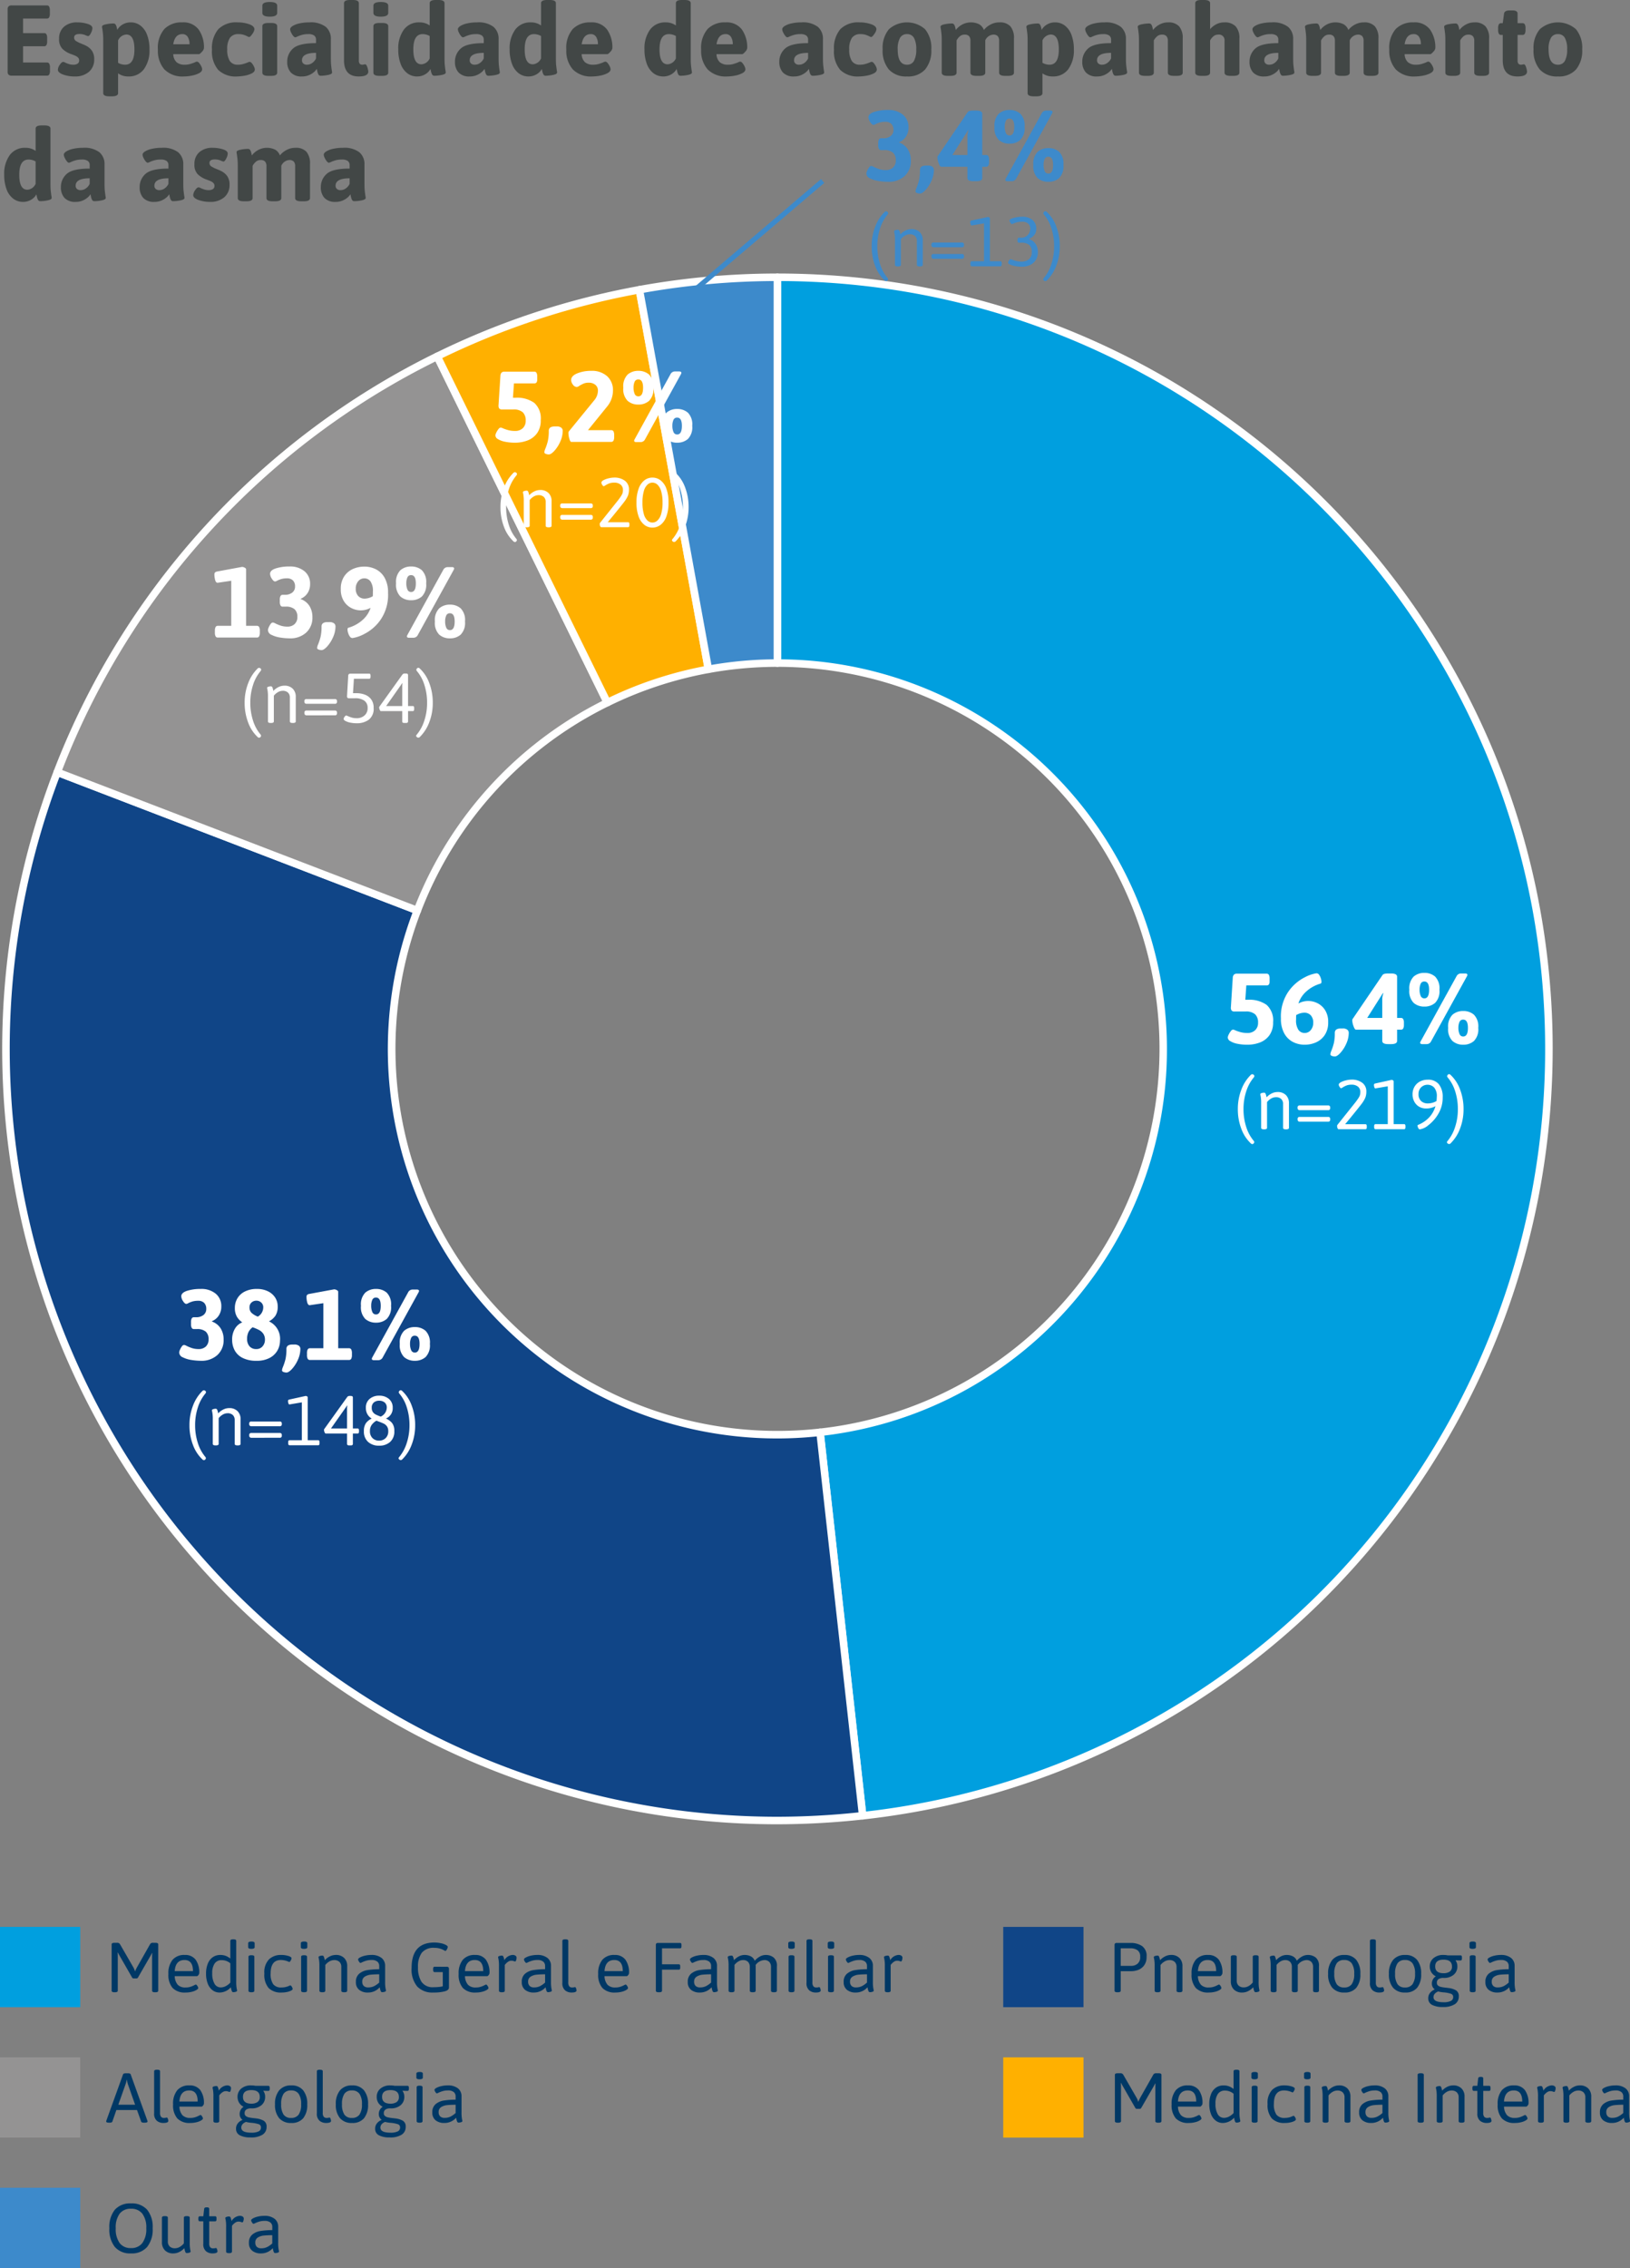
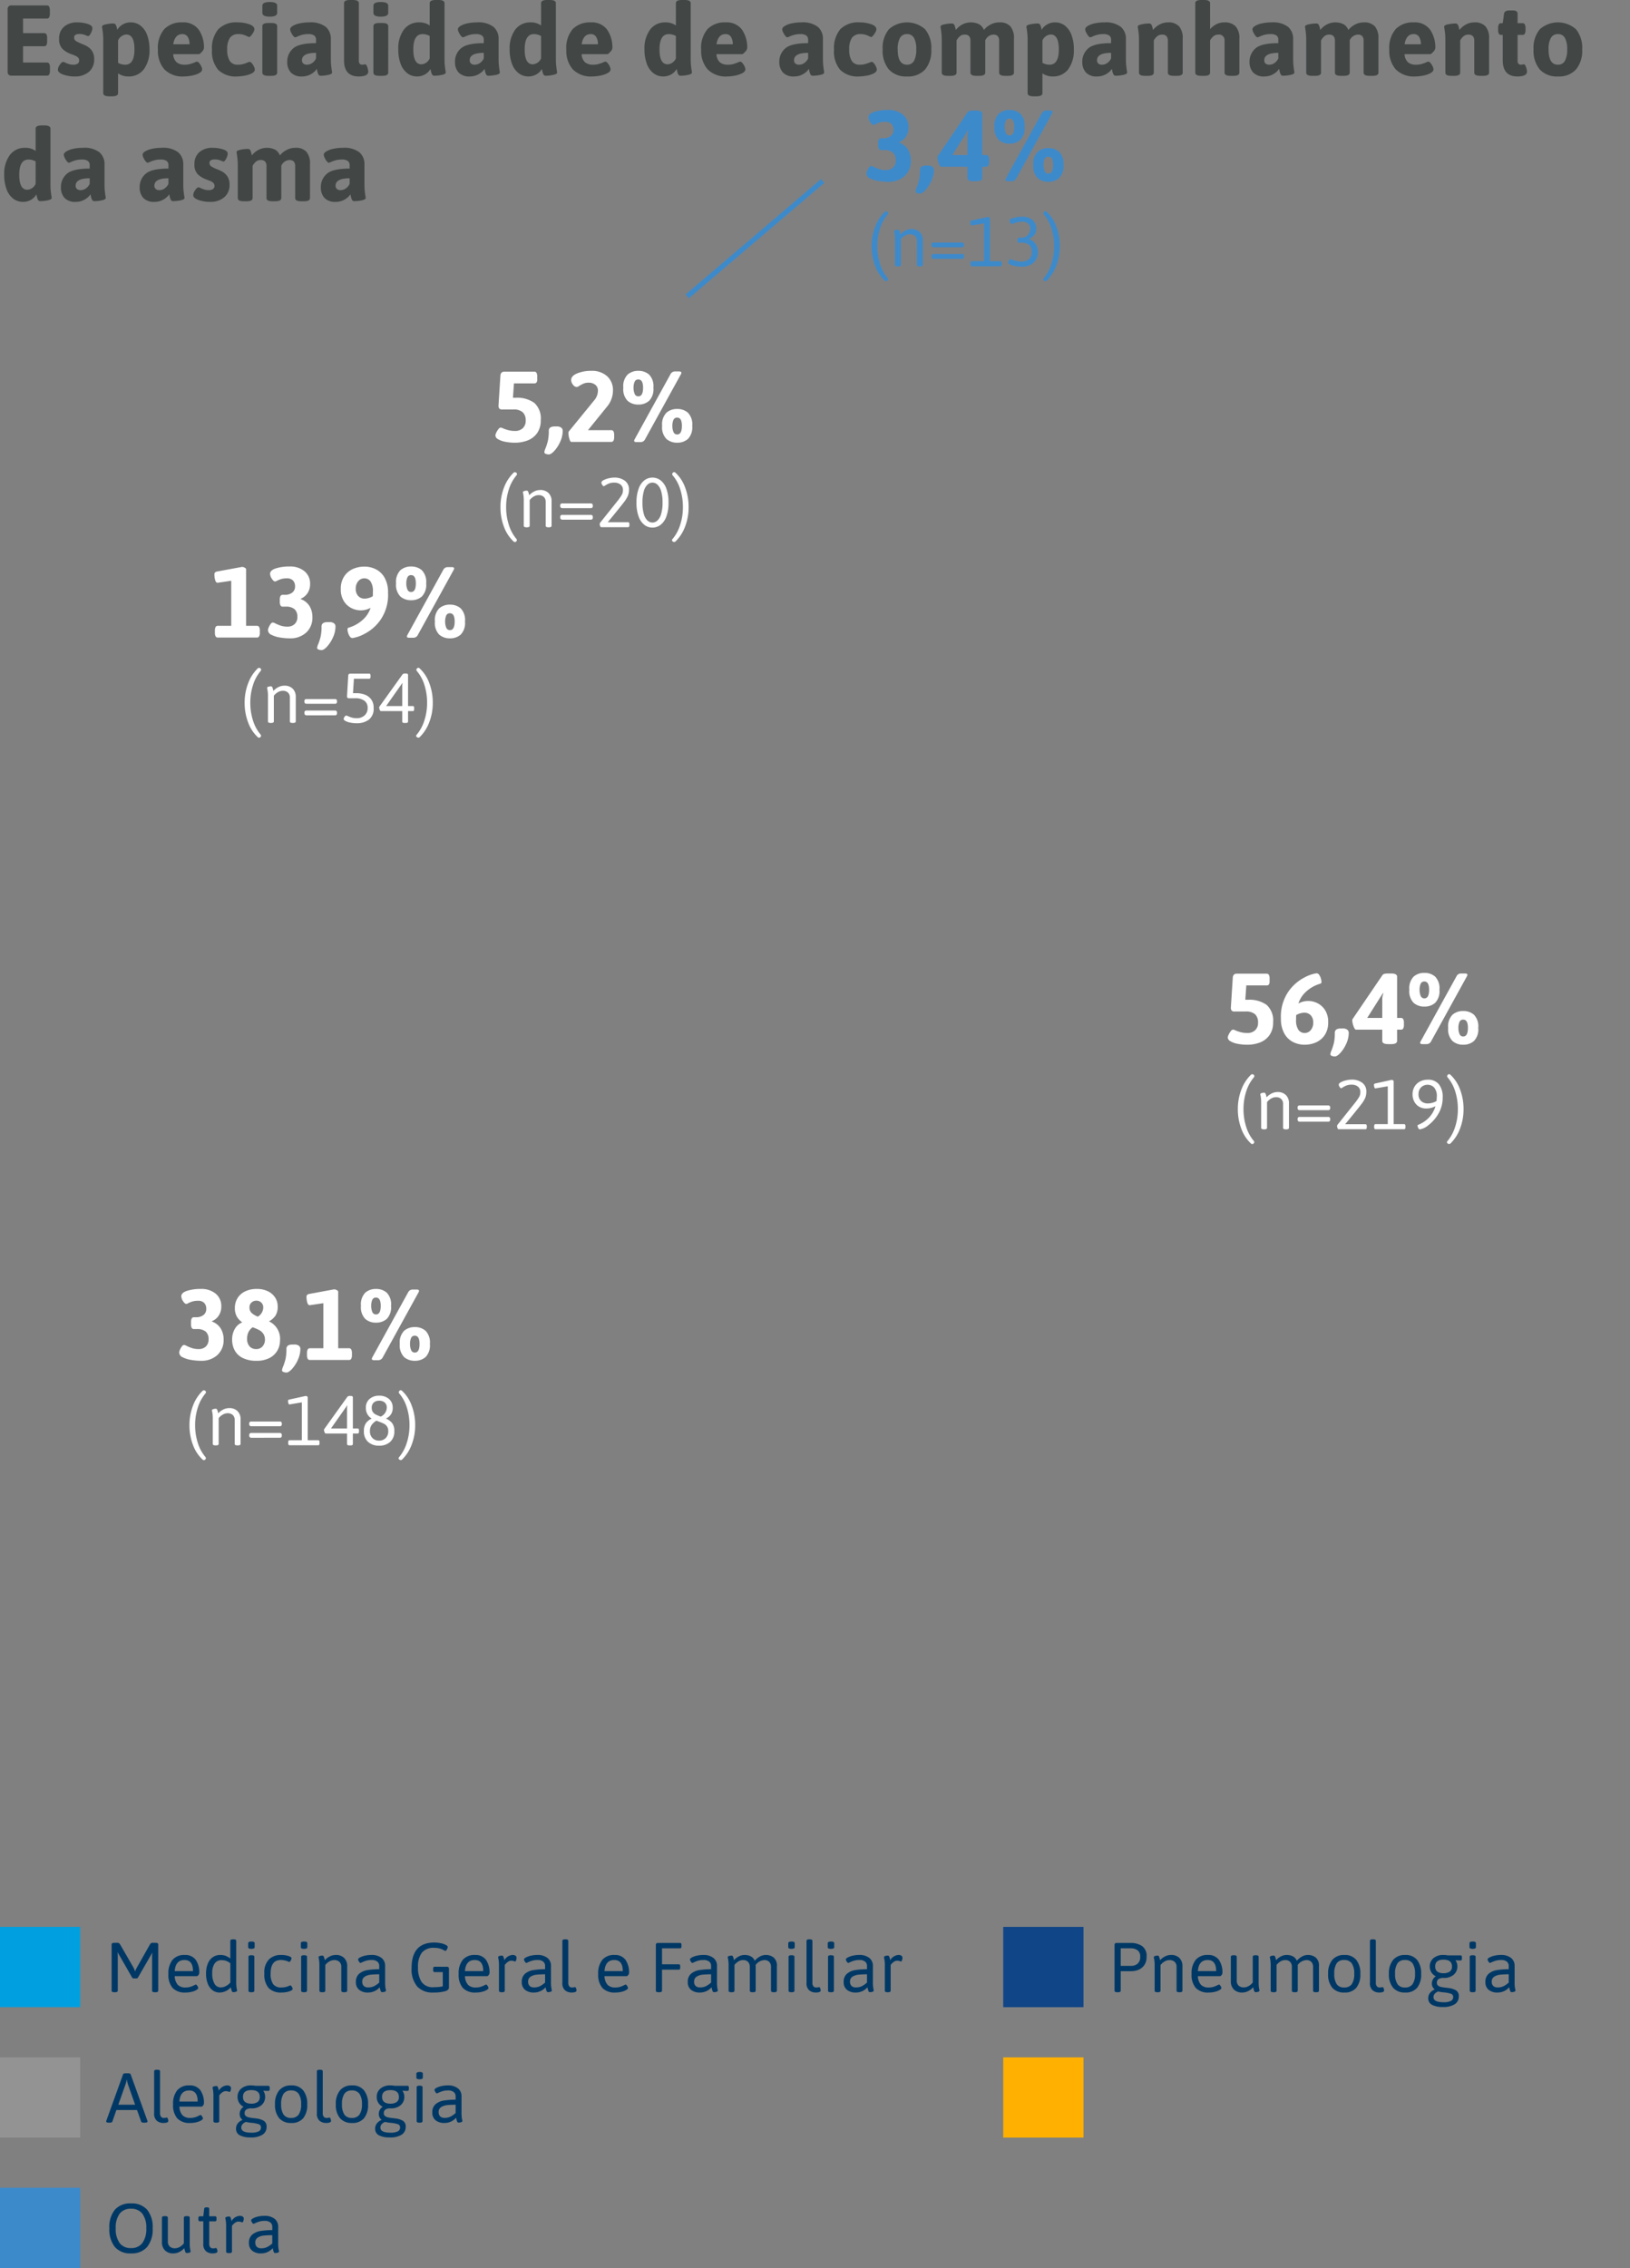
<svg xmlns="http://www.w3.org/2000/svg" width="324.95" height="452.08" viewBox="0 0 324.95 452.08">
  <rect x="0" y="0" width="324.95" height="452.08" fill="#808080" stroke="none" />
  <defs>
    <clipPath id="a">
-       <rect width="309.97" height="309.984" fill="none" />
-     </clipPath>
+       </clipPath>
  </defs>
  <g transform="translate(925 -3451.92)">
    <path d="M2.32,19a.836.836,0,0,1-.61-.19.836.836,0,0,1-.19-.61V5.8a.836.836,0,0,1,.19-.61A.836.836,0,0,1,2.32,5H9.34a.491.491,0,0,1,.46.24A1.568,1.568,0,0,1,9.94,6v.62a1.568,1.568,0,0,1-.14.76.491.491,0,0,1-.46.24H4.6v2.9H8.8a.491.491,0,0,1,.46.24,1.568,1.568,0,0,1,.14.76v.62a1.568,1.568,0,0,1-.14.76.491.491,0,0,1-.46.24H4.6v3.24H9.36a.491.491,0,0,1,.46.24,1.568,1.568,0,0,1,.14.76V18a1.568,1.568,0,0,1-.14.76.491.491,0,0,1-.46.24Zm12.54.16a6.6,6.6,0,0,1-2.28-.38q-1.04-.38-1.04-.98a1.86,1.86,0,0,1,.38-.97q.38-.57.68-.57a.985.985,0,0,1,.44.16q.42.18.77.29a2.705,2.705,0,0,0,.81.11,1.437,1.437,0,0,0,.86-.22.724.724,0,0,0,.3-.62.784.784,0,0,0-.22-.58,1.664,1.664,0,0,0-.48-.34q-.26-.12-1.02-.4a4.667,4.667,0,0,1-1.65-1.04,2.7,2.7,0,0,1-.63-1.96,3.056,3.056,0,0,1,.98-2.41,3.863,3.863,0,0,1,2.66-.87,6.831,6.831,0,0,1,2.03.3q.97.3.97.86a2.34,2.34,0,0,1-.3.98q-.3.6-.56.6a3,3,0,0,1-.58-.21,2.921,2.921,0,0,0-1.14-.21q-1.06,0-1.06.7a.776.776,0,0,0,.35.68,6.066,6.066,0,0,0,1.09.54q.12.06.38.16a3.512,3.512,0,0,1,.44.2,3.252,3.252,0,0,1,1.27,1.03,2.89,2.89,0,0,1,.47,1.73,3.175,3.175,0,0,1-1.04,2.49A4.168,4.168,0,0,1,14.86,19.16Zm6.92,3.96q-1.2,0-1.2-.64V12.06q0-.88-.05-1.35T20.4,9.66a2.21,2.21,0,0,1-.06-.42q0-.32.81-.48a7.487,7.487,0,0,1,1.43-.16.513.513,0,0,1,.5.27,2.4,2.4,0,0,1,.21.58q.07.31.09.43A2.818,2.818,0,0,1,24.45,8.8a3.1,3.1,0,0,1,1.61-.42,3.158,3.158,0,0,1,1.93.63,4.093,4.093,0,0,1,1.33,1.85,7.973,7.973,0,0,1,.48,2.92,6.312,6.312,0,0,1-1.11,3.93,3.692,3.692,0,0,1-3.11,1.45,3.4,3.4,0,0,1-2.04-.62v3.94q0,.64-1.2.64Zm3.16-6.3q1.86,0,1.86-3.04,0-2.98-1.62-2.98a1.94,1.94,0,0,0-1.64,1.18v4.46A2.835,2.835,0,0,0,24.94,16.82ZM36.7,19.16a5.071,5.071,0,0,1-3.93-1.41,5.577,5.577,0,0,1-1.29-3.91A5.737,5.737,0,0,1,32.77,9.7a4.762,4.762,0,0,1,3.57-1.32,3.776,3.776,0,0,1,3.27,1.44,6.159,6.159,0,0,1,1.05,3.72,1.349,1.349,0,0,1-.41.71q-.41.47-.61.47h-5.1a2.269,2.269,0,0,0,.68,1.62,2.471,2.471,0,0,0,1.62.48,3.745,3.745,0,0,0,1.02-.13,9.684,9.684,0,0,0,.96-.33,1.258,1.258,0,0,1,.44-.16.667.667,0,0,1,.45.29,2.784,2.784,0,0,1,.42.66,1.514,1.514,0,0,1,.17.57q0,.46-.62.79A5.145,5.145,0,0,1,38.2,19,8.347,8.347,0,0,1,36.7,19.16Zm1.08-6.42a2.651,2.651,0,0,0-.36-1.47,1.2,1.2,0,0,0-1.08-.55q-1.48,0-1.8,2.02Zm9.52,6.42a5,5,0,0,1-3.8-1.31,5.654,5.654,0,0,1-1.24-4.01,5.888,5.888,0,0,1,1.25-4.09A5.02,5.02,0,0,1,47.4,8.38a6.783,6.783,0,0,1,2.27.37q1.05.37,1.05,1.01a2,2,0,0,1-.41.92q-.41.62-.65.62a1.174,1.174,0,0,1-.36-.14,5.167,5.167,0,0,0-.79-.32,3.263,3.263,0,0,0-.95-.12,1.986,1.986,0,0,0-1.72.74,3.926,3.926,0,0,0-.54,2.3,4.161,4.161,0,0,0,.51,2.31,1.829,1.829,0,0,0,1.63.75,3.6,3.6,0,0,0,.93-.11q.41-.11.68-.21t.35-.14a2.4,2.4,0,0,1,.36-.12.667.667,0,0,1,.45.29,2.784,2.784,0,0,1,.42.66,1.514,1.514,0,0,1,.17.57q0,.5-.67.82a5.4,5.4,0,0,1-1.51.45A9.178,9.178,0,0,1,47.3,19.16ZM53.78,7.24q-1.48,0-1.48-.76V5.06q0-.74,1.48-.74t1.48.74V6.48Q55.26,7.24,53.78,7.24Zm-.28,11.8q-1.2,0-1.2-.64V9.14q0-.64,1.2-.64h.56q1.2,0,1.2.64V18.4q0,.64-1.2.64Zm6.72.12a2.863,2.863,0,0,1-2.25-.8,3.076,3.076,0,0,1-.71-2.12,3.438,3.438,0,0,1,1.17-2.66Q59.6,12.52,63,12.52v-.66a1.009,1.009,0,0,0-.37-.86,1.992,1.992,0,0,0-1.19-.28,4.519,4.519,0,0,0-1.19.14,6.264,6.264,0,0,0-.91.32,2.38,2.38,0,0,1-.46.18q-.2,0-.44-.3a3.337,3.337,0,0,1-.42-.69,1.6,1.6,0,0,1-.18-.61q0-.34.5-.66a4.4,4.4,0,0,1,1.38-.52,8.761,8.761,0,0,1,1.94-.2,4.935,4.935,0,0,1,3.28.89,3.082,3.082,0,0,1,1.02,2.45v3.76q0,.92.05,1.4t.13,1.06a2.014,2.014,0,0,1,.06.44q0,.32-.81.48a7.487,7.487,0,0,1-1.43.16.507.507,0,0,1-.5-.29,2.691,2.691,0,0,1-.21-.63q-.07-.34-.09-.46a2.713,2.713,0,0,1-.48.57,3.654,3.654,0,0,1-1,.65A3.4,3.4,0,0,1,60.22,19.16Zm.98-2.34a1.784,1.784,0,0,0,1.06-.36,2.193,2.193,0,0,0,.74-.9v-1.1q-2.8,0-2.8,1.48a.829.829,0,0,0,.26.64A1.052,1.052,0,0,0,61.2,16.82Zm10.3,2.34q-2.92,0-2.92-3.24V4.56q0-.64,1.2-.64h.56q1.2,0,1.2.64v11.4a1.018,1.018,0,0,0,.17.66.685.685,0,0,0,.55.2,1.251,1.251,0,0,0,.27-.04,1.251,1.251,0,0,1,.27-.04q.18,0,.32.3a3.2,3.2,0,0,1,.22.66,2.808,2.808,0,0,1,.08.48Q73.42,19.16,71.5,19.16ZM75.92,7.24q-1.48,0-1.48-.76V5.06q0-.74,1.48-.74t1.48.74V6.48Q77.4,7.24,75.92,7.24Zm-.28,11.8q-1.2,0-1.2-.64V9.14q0-.64,1.2-.64h.56q1.2,0,1.2.64V18.4q0,.64-1.2.64Zm7.5.12a3.158,3.158,0,0,1-1.93-.63,4.093,4.093,0,0,1-1.33-1.85,7.973,7.973,0,0,1-.48-2.92,6.312,6.312,0,0,1,1.11-3.93,3.692,3.692,0,0,1,3.11-1.45A3.4,3.4,0,0,1,85.66,9V4.56q0-.64,1.2-.64h.56q1.2,0,1.2.64V15.48q0,.92.05,1.4t.13,1.06a2.014,2.014,0,0,1,.06.44q0,.32-.81.48a7.487,7.487,0,0,1-1.43.16.507.507,0,0,1-.5-.29,2.717,2.717,0,0,1-.21-.62q-.07-.33-.09-.45a2.818,2.818,0,0,1-1.07,1.08A3.1,3.1,0,0,1,83.14,19.16Zm.88-2.42a1.94,1.94,0,0,0,1.64-1.18V11.1a2.835,2.835,0,0,0-1.4-.38q-1.86,0-1.86,3.04Q82.4,16.74,84.02,16.74Zm9.64,2.42a2.863,2.863,0,0,1-2.25-.8,3.076,3.076,0,0,1-.71-2.12,3.438,3.438,0,0,1,1.17-2.66q1.17-1.06,4.57-1.06v-.66a1.009,1.009,0,0,0-.37-.86,1.992,1.992,0,0,0-1.19-.28,4.519,4.519,0,0,0-1.19.14,6.264,6.264,0,0,0-.91.32,2.38,2.38,0,0,1-.46.18q-.2,0-.44-.3a3.337,3.337,0,0,1-.42-.69,1.6,1.6,0,0,1-.18-.61q0-.34.5-.66a4.4,4.4,0,0,1,1.38-.52,8.76,8.76,0,0,1,1.94-.2,4.935,4.935,0,0,1,3.28.89,3.082,3.082,0,0,1,1.02,2.45v3.76q0,.92.05,1.4t.13,1.06a2.014,2.014,0,0,1,.06.44q0,.32-.81.48a7.487,7.487,0,0,1-1.43.16.507.507,0,0,1-.5-.29,2.691,2.691,0,0,1-.21-.63q-.07-.34-.09-.46a2.713,2.713,0,0,1-.48.57,3.653,3.653,0,0,1-1,.65A3.4,3.4,0,0,1,93.66,19.16Zm.98-2.34a1.784,1.784,0,0,0,1.06-.36,2.193,2.193,0,0,0,.74-.9v-1.1q-2.8,0-2.8,1.48a.829.829,0,0,0,.26.64A1.052,1.052,0,0,0,94.64,16.82Zm10.7,2.34a3.158,3.158,0,0,1-1.93-.63,4.093,4.093,0,0,1-1.33-1.85,7.973,7.973,0,0,1-.48-2.92,6.312,6.312,0,0,1,1.11-3.93,3.692,3.692,0,0,1,3.11-1.45,3.4,3.4,0,0,1,2.04.62V4.56q0-.64,1.2-.64h.56q1.2,0,1.2.64V15.48q0,.92.05,1.4t.13,1.06a2.014,2.014,0,0,1,.06.44q0,.32-.81.48a7.487,7.487,0,0,1-1.43.16.507.507,0,0,1-.5-.29,2.717,2.717,0,0,1-.21-.62q-.07-.33-.09-.45a2.818,2.818,0,0,1-1.07,1.08A3.1,3.1,0,0,1,105.34,19.16Zm.88-2.42a1.94,1.94,0,0,0,1.64-1.18V11.1a2.835,2.835,0,0,0-1.4-.38q-1.86,0-1.86,3.04Q104.6,16.74,106.22,16.74Zm11.9,2.42a5.071,5.071,0,0,1-3.93-1.41,5.577,5.577,0,0,1-1.29-3.91,5.737,5.737,0,0,1,1.29-4.14,4.762,4.762,0,0,1,3.57-1.32,3.776,3.776,0,0,1,3.27,1.44,6.159,6.159,0,0,1,1.05,3.72,1.349,1.349,0,0,1-.41.71q-.41.47-.61.47h-5.1a2.269,2.269,0,0,0,.68,1.62,2.471,2.471,0,0,0,1.62.48,3.745,3.745,0,0,0,1.02-.13,9.685,9.685,0,0,0,.96-.33,1.258,1.258,0,0,1,.44-.16.667.667,0,0,1,.45.29,2.784,2.784,0,0,1,.42.66,1.514,1.514,0,0,1,.17.57q0,.46-.62.79a5.145,5.145,0,0,1-1.48.49A8.347,8.347,0,0,1,118.12,19.16Zm1.08-6.42a2.651,2.651,0,0,0-.36-1.47,1.2,1.2,0,0,0-1.08-.55q-1.48,0-1.8,2.02Zm13.02,6.42a3.158,3.158,0,0,1-1.93-.63,4.093,4.093,0,0,1-1.33-1.85,7.973,7.973,0,0,1-.48-2.92,6.312,6.312,0,0,1,1.11-3.93,3.692,3.692,0,0,1,3.11-1.45,3.4,3.4,0,0,1,2.04.62V4.56q0-.64,1.2-.64h.56q1.2,0,1.2.64V15.48q0,.92.05,1.4t.13,1.06a2.014,2.014,0,0,1,.06.44q0,.32-.81.48a7.487,7.487,0,0,1-1.43.16.507.507,0,0,1-.5-.29,2.716,2.716,0,0,1-.21-.62q-.07-.33-.09-.45a2.818,2.818,0,0,1-1.07,1.08A3.1,3.1,0,0,1,132.22,19.16Zm.88-2.42a1.94,1.94,0,0,0,1.64-1.18V11.1a2.835,2.835,0,0,0-1.4-.38q-1.86,0-1.86,3.04Q131.48,16.74,133.1,16.74ZM145,19.16a5.071,5.071,0,0,1-3.93-1.41,5.577,5.577,0,0,1-1.29-3.91,5.737,5.737,0,0,1,1.29-4.14,4.762,4.762,0,0,1,3.57-1.32,3.776,3.776,0,0,1,3.27,1.44,6.16,6.16,0,0,1,1.05,3.72,1.349,1.349,0,0,1-.41.71q-.41.47-.61.47h-5.1a2.269,2.269,0,0,0,.68,1.62,2.471,2.471,0,0,0,1.62.48,3.745,3.745,0,0,0,1.02-.13,9.686,9.686,0,0,0,.96-.33,1.258,1.258,0,0,1,.44-.16.667.667,0,0,1,.45.29,2.784,2.784,0,0,1,.42.66,1.514,1.514,0,0,1,.17.57q0,.46-.62.79a5.145,5.145,0,0,1-1.48.49A8.347,8.347,0,0,1,145,19.16Zm1.08-6.42a2.651,2.651,0,0,0-.36-1.47,1.2,1.2,0,0,0-1.08-.55q-1.48,0-1.8,2.02Zm12.24,6.42a2.863,2.863,0,0,1-2.25-.8,3.076,3.076,0,0,1-.71-2.12,3.438,3.438,0,0,1,1.17-2.66q1.17-1.06,4.57-1.06v-.66a1.009,1.009,0,0,0-.37-.86,1.992,1.992,0,0,0-1.19-.28,4.519,4.519,0,0,0-1.19.14,6.264,6.264,0,0,0-.91.32,2.38,2.38,0,0,1-.46.18q-.2,0-.44-.3a3.337,3.337,0,0,1-.42-.69,1.594,1.594,0,0,1-.18-.61q0-.34.5-.66a4.4,4.4,0,0,1,1.38-.52,8.76,8.76,0,0,1,1.94-.2,4.935,4.935,0,0,1,3.28.89,3.082,3.082,0,0,1,1.02,2.45v3.76q0,.92.05,1.4t.13,1.06a2.014,2.014,0,0,1,.06.44q0,.32-.81.48a7.487,7.487,0,0,1-1.43.16.507.507,0,0,1-.5-.29,2.691,2.691,0,0,1-.21-.63q-.07-.34-.09-.46a2.713,2.713,0,0,1-.48.57,3.654,3.654,0,0,1-1,.65A3.4,3.4,0,0,1,158.32,19.16Zm.98-2.34a1.784,1.784,0,0,0,1.06-.36,2.193,2.193,0,0,0,.74-.9v-1.1q-2.8,0-2.8,1.48a.829.829,0,0,0,.26.64A1.052,1.052,0,0,0,159.3,16.82Zm12,2.34a5,5,0,0,1-3.8-1.31,5.654,5.654,0,0,1-1.24-4.01,5.888,5.888,0,0,1,1.25-4.09,5.02,5.02,0,0,1,3.89-1.37,6.783,6.783,0,0,1,2.27.37q1.05.37,1.05,1.01a2,2,0,0,1-.41.92q-.41.62-.65.62a1.174,1.174,0,0,1-.36-.14,5.167,5.167,0,0,0-.79-.32,3.263,3.263,0,0,0-.95-.12,1.986,1.986,0,0,0-1.72.74,3.926,3.926,0,0,0-.54,2.3,4.161,4.161,0,0,0,.51,2.31,1.829,1.829,0,0,0,1.63.75,3.6,3.6,0,0,0,.93-.11q.41-.11.68-.21t.35-.14a2.4,2.4,0,0,1,.36-.12.667.667,0,0,1,.45.29,2.783,2.783,0,0,1,.42.66,1.514,1.514,0,0,1,.17.57q0,.5-.67.82a5.4,5.4,0,0,1-1.51.45A9.178,9.178,0,0,1,171.3,19.16Zm9.52,0a4.6,4.6,0,0,1-3.62-1.39,5.835,5.835,0,0,1-1.24-4.01,5.8,5.8,0,0,1,1.24-4,5.425,5.425,0,0,1,7.23,0,5.827,5.827,0,0,1,1.23,4,5.866,5.866,0,0,1-1.23,4.01A4.566,4.566,0,0,1,180.82,19.16Zm0-2.34a1.5,1.5,0,0,0,1.39-.77,4.632,4.632,0,0,0,.45-2.29,4.572,4.572,0,0,0-.45-2.28,1.5,1.5,0,0,0-1.39-.76,1.526,1.526,0,0,0-1.4.76,4.488,4.488,0,0,0-.46,2.28Q178.96,16.82,180.82,16.82Zm18.4-8.44a2.828,2.828,0,0,1,2.21.79,3.585,3.585,0,0,1,.71,2.45V18.4q0,.64-1.2.64h-.56q-1.2,0-1.2-.64V12.06a1.383,1.383,0,0,0-.27-.93,1.154,1.154,0,0,0-.91-.31,1.877,1.877,0,0,0-1.58,1.14V18.4q0,.64-1.2.64h-.56q-1.2,0-1.2-.64V12.06a1.383,1.383,0,0,0-.27-.93,1.154,1.154,0,0,0-.91-.31,1.382,1.382,0,0,0-.94.35,2.775,2.775,0,0,0-.64.81V18.4q0,.64-1.2.64h-.56q-1.2,0-1.2-.64V12.06q0-.88-.05-1.35t-.13-1.05a2.21,2.21,0,0,1-.06-.42q0-.32.81-.48a7.487,7.487,0,0,1,1.43-.16.513.513,0,0,1,.5.27,2.38,2.38,0,0,1,.21.59q.07.32.09.44a3.975,3.975,0,0,1,1.27-1.08,3.731,3.731,0,0,1,3.38-.07,2.16,2.16,0,0,1,.95,1.15,4.109,4.109,0,0,1,1.32-1.08A3.666,3.666,0,0,1,199.22,8.38Zm6.84,14.74q-1.2,0-1.2-.64V12.06q0-.88-.05-1.35t-.13-1.05a2.21,2.21,0,0,1-.06-.42q0-.32.81-.48a7.487,7.487,0,0,1,1.43-.16.513.513,0,0,1,.5.27,2.4,2.4,0,0,1,.21.58q.07.31.09.43a2.818,2.818,0,0,1,1.07-1.08,3.1,3.1,0,0,1,1.61-.42,3.158,3.158,0,0,1,1.93.63,4.093,4.093,0,0,1,1.33,1.85,7.973,7.973,0,0,1,.48,2.92,6.312,6.312,0,0,1-1.11,3.93,3.692,3.692,0,0,1-3.11,1.45,3.4,3.4,0,0,1-2.04-.62v3.94q0,.64-1.2.64Zm3.16-6.3q1.86,0,1.86-3.04,0-2.98-1.62-2.98a1.94,1.94,0,0,0-1.64,1.18v4.46A2.835,2.835,0,0,0,209.22,16.82Zm9.5,2.34a2.863,2.863,0,0,1-2.25-.8,3.076,3.076,0,0,1-.71-2.12,3.438,3.438,0,0,1,1.17-2.66q1.17-1.06,4.57-1.06v-.66a1.009,1.009,0,0,0-.37-.86,1.992,1.992,0,0,0-1.19-.28,4.519,4.519,0,0,0-1.19.14,6.264,6.264,0,0,0-.91.32,2.38,2.38,0,0,1-.46.18q-.2,0-.44-.3a3.337,3.337,0,0,1-.42-.69,1.594,1.594,0,0,1-.18-.61q0-.34.5-.66a4.4,4.4,0,0,1,1.38-.52,8.76,8.76,0,0,1,1.94-.2,4.935,4.935,0,0,1,3.28.89,3.082,3.082,0,0,1,1.02,2.45v3.76q0,.92.05,1.4t.13,1.06a2.014,2.014,0,0,1,.06.44q0,.32-.81.48a7.487,7.487,0,0,1-1.43.16.507.507,0,0,1-.5-.29,2.691,2.691,0,0,1-.21-.63q-.07-.34-.09-.46a2.713,2.713,0,0,1-.48.57,3.654,3.654,0,0,1-1,.65A3.4,3.4,0,0,1,218.72,19.16Zm.98-2.34a1.784,1.784,0,0,0,1.06-.36,2.193,2.193,0,0,0,.74-.9v-1.1q-2.8,0-2.8,1.48a.829.829,0,0,0,.26.64A1.052,1.052,0,0,0,219.7,16.82Zm8.56,2.22q-1.2,0-1.2-.64V12.06q0-.88-.05-1.35t-.13-1.05a2.21,2.21,0,0,1-.06-.42q0-.32.81-.48a7.487,7.487,0,0,1,1.43-.16.513.513,0,0,1,.5.27,2.38,2.38,0,0,1,.21.59q.07.32.09.44a3.944,3.944,0,0,1,1.28-1.08,3.475,3.475,0,0,1,1.7-.44,2.861,2.861,0,0,1,2.22.79,3.55,3.55,0,0,1,.72,2.45V18.4q0,.64-1.2.64h-.56q-1.2,0-1.2-.64V12.06a1.349,1.349,0,0,0-.28-.93,1.188,1.188,0,0,0-.92-.31,1.419,1.419,0,0,0-.95.35,2.7,2.7,0,0,0-.65.81V18.4q0,.64-1.2.64Zm11.22,0q-1.2,0-1.2-.64V4.56q0-.64,1.2-.64h.56q1.2,0,1.2.64V9.74a3.96,3.96,0,0,1,1.23-.98,3.392,3.392,0,0,1,1.59-.38,2.991,2.991,0,0,1,2.27.79,3.454,3.454,0,0,1,.75,2.45V18.4q0,.64-1.2.64h-.56q-1.2,0-1.2-.64V12.06a1.114,1.114,0,0,0-1.28-1.24,1.419,1.419,0,0,0-.95.35,2.7,2.7,0,0,0-.65.81V18.4q0,.64-1.2.64Zm12.58.12a2.863,2.863,0,0,1-2.25-.8,3.076,3.076,0,0,1-.71-2.12,3.438,3.438,0,0,1,1.17-2.66q1.17-1.06,4.57-1.06v-.66a1.009,1.009,0,0,0-.37-.86,1.992,1.992,0,0,0-1.19-.28,4.519,4.519,0,0,0-1.19.14,6.264,6.264,0,0,0-.91.32,2.38,2.38,0,0,1-.46.18q-.2,0-.44-.3a3.337,3.337,0,0,1-.42-.69,1.594,1.594,0,0,1-.18-.61q0-.34.5-.66a4.4,4.4,0,0,1,1.38-.52,8.76,8.76,0,0,1,1.94-.2,4.935,4.935,0,0,1,3.28.89,3.082,3.082,0,0,1,1.02,2.45v3.76q0,.92.05,1.4t.13,1.06a2.013,2.013,0,0,1,.06.44q0,.32-.81.48a7.487,7.487,0,0,1-1.43.16.507.507,0,0,1-.5-.29,2.691,2.691,0,0,1-.21-.63q-.07-.34-.09-.46a2.713,2.713,0,0,1-.48.57,3.654,3.654,0,0,1-1,.65A3.4,3.4,0,0,1,252.06,19.16Zm.98-2.34a1.784,1.784,0,0,0,1.06-.36,2.193,2.193,0,0,0,.74-.9v-1.1q-2.8,0-2.8,1.48a.829.829,0,0,0,.26.64A1.052,1.052,0,0,0,253.04,16.82Zm18.84-8.44a2.828,2.828,0,0,1,2.21.79,3.584,3.584,0,0,1,.71,2.45V18.4q0,.64-1.2.64h-.56q-1.2,0-1.2-.64V12.06a1.383,1.383,0,0,0-.27-.93,1.154,1.154,0,0,0-.91-.31,1.877,1.877,0,0,0-1.58,1.14V18.4q0,.64-1.2.64h-.56q-1.2,0-1.2-.64V12.06a1.383,1.383,0,0,0-.27-.93,1.154,1.154,0,0,0-.91-.31,1.382,1.382,0,0,0-.94.35,2.775,2.775,0,0,0-.64.81V18.4q0,.64-1.2.64h-.56q-1.2,0-1.2-.64V12.06q0-.88-.05-1.35t-.13-1.05a2.209,2.209,0,0,1-.06-.42q0-.32.81-.48a7.487,7.487,0,0,1,1.43-.16.513.513,0,0,1,.5.27,2.379,2.379,0,0,1,.21.59q.07.32.09.44a3.975,3.975,0,0,1,1.27-1.08,3.731,3.731,0,0,1,3.38-.07,2.16,2.16,0,0,1,.95,1.15,4.109,4.109,0,0,1,1.32-1.08A3.666,3.666,0,0,1,271.88,8.38Zm10.3,10.78a5.071,5.071,0,0,1-3.93-1.41,5.577,5.577,0,0,1-1.29-3.91,5.737,5.737,0,0,1,1.29-4.14,4.762,4.762,0,0,1,3.57-1.32,3.776,3.776,0,0,1,3.27,1.44,6.16,6.16,0,0,1,1.05,3.72,1.349,1.349,0,0,1-.41.71q-.41.47-.61.47h-5.1a2.269,2.269,0,0,0,.68,1.62,2.471,2.471,0,0,0,1.62.48,3.745,3.745,0,0,0,1.02-.13,9.685,9.685,0,0,0,.96-.33,1.258,1.258,0,0,1,.44-.16.667.667,0,0,1,.45.29,2.783,2.783,0,0,1,.42.66,1.514,1.514,0,0,1,.17.57q0,.46-.62.79a5.145,5.145,0,0,1-1.48.49A8.347,8.347,0,0,1,282.18,19.16Zm1.08-6.42a2.651,2.651,0,0,0-.36-1.47,1.2,1.2,0,0,0-1.08-.55q-1.48,0-1.8,2.02Zm6.08,6.3q-1.2,0-1.2-.64V12.06q0-.88-.05-1.35t-.13-1.05a2.209,2.209,0,0,1-.06-.42q0-.32.81-.48a7.487,7.487,0,0,1,1.43-.16.513.513,0,0,1,.5.27,2.379,2.379,0,0,1,.21.59q.07.32.09.44a3.944,3.944,0,0,1,1.28-1.08,3.475,3.475,0,0,1,1.7-.44,2.861,2.861,0,0,1,2.22.79,3.55,3.55,0,0,1,.72,2.45V18.4q0,.64-1.2.64h-.56q-1.2,0-1.2-.64V12.06a1.349,1.349,0,0,0-.28-.93,1.188,1.188,0,0,0-.92-.31,1.419,1.419,0,0,0-.95.35,2.7,2.7,0,0,0-.65.81V18.4q0,.64-1.2.64Zm13.16.12q-2.92,0-2.92-3.24V10.88h-.32a.491.491,0,0,1-.46-.24,1.568,1.568,0,0,1-.14-.76V9.54a1.568,1.568,0,0,1,.14-.76.491.491,0,0,1,.46-.24h.32l.26-1.9q.1-.64,1.08-.64h.62q1,0,1,.64v1.9h.98a.491.491,0,0,1,.46.24,1.568,1.568,0,0,1,.14.76v.34a1.568,1.568,0,0,1-.14.76.491.491,0,0,1-.46.24h-.98v5.08a1.018,1.018,0,0,0,.17.66.685.685,0,0,0,.55.2,1.25,1.25,0,0,0,.27-.04,1.251,1.251,0,0,1,.27-.04q.18,0,.32.3a3.193,3.193,0,0,1,.22.66,2.808,2.808,0,0,1,.08.48Q304.42,19.16,302.5,19.16Zm8.08,0a4.6,4.6,0,0,1-3.62-1.39,5.835,5.835,0,0,1-1.24-4.01,5.8,5.8,0,0,1,1.24-4,5.425,5.425,0,0,1,7.23,0,5.827,5.827,0,0,1,1.23,4,5.866,5.866,0,0,1-1.23,4.01A4.567,4.567,0,0,1,310.58,19.16Zm0-2.34a1.5,1.5,0,0,0,1.39-.77,4.632,4.632,0,0,0,.45-2.29,4.572,4.572,0,0,0-.45-2.28,1.5,1.5,0,0,0-1.39-.76,1.526,1.526,0,0,0-1.4.76,4.488,4.488,0,0,0-.46,2.28Q308.72,16.82,310.58,16.82ZM4.58,44.16a3.158,3.158,0,0,1-1.93-.63,4.093,4.093,0,0,1-1.33-1.85,7.973,7.973,0,0,1-.48-2.92,6.312,6.312,0,0,1,1.11-3.93,3.692,3.692,0,0,1,3.11-1.45A3.4,3.4,0,0,1,7.1,34V29.56q0-.64,1.2-.64h.56q1.2,0,1.2.64V40.48q0,.92.05,1.4t.13,1.06a2.014,2.014,0,0,1,.06.44q0,.32-.81.48a7.487,7.487,0,0,1-1.43.16.507.507,0,0,1-.5-.29,2.717,2.717,0,0,1-.21-.62q-.07-.33-.09-.45a2.818,2.818,0,0,1-1.07,1.08A3.1,3.1,0,0,1,4.58,44.16Zm.88-2.42A1.94,1.94,0,0,0,7.1,40.56V36.1a2.835,2.835,0,0,0-1.4-.38q-1.86,0-1.86,3.04Q3.84,41.74,5.46,41.74Zm9.64,2.42a2.863,2.863,0,0,1-2.25-.8,3.076,3.076,0,0,1-.71-2.12,3.438,3.438,0,0,1,1.17-2.66q1.17-1.06,4.57-1.06v-.66a1.009,1.009,0,0,0-.37-.86,1.992,1.992,0,0,0-1.19-.28,4.519,4.519,0,0,0-1.19.14,6.264,6.264,0,0,0-.91.32,2.38,2.38,0,0,1-.46.18q-.2,0-.44-.3a3.337,3.337,0,0,1-.42-.69,1.6,1.6,0,0,1-.18-.61q0-.34.5-.66a4.4,4.4,0,0,1,1.38-.52,8.76,8.76,0,0,1,1.94-.2,4.935,4.935,0,0,1,3.28.89,3.082,3.082,0,0,1,1.02,2.45v3.76q0,.92.05,1.4t.13,1.06a2.014,2.014,0,0,1,.06.44q0,.32-.81.48a7.487,7.487,0,0,1-1.43.16.507.507,0,0,1-.5-.29,2.691,2.691,0,0,1-.21-.63q-.07-.34-.09-.46a2.713,2.713,0,0,1-.48.57,3.653,3.653,0,0,1-1,.65A3.4,3.4,0,0,1,15.1,44.16Zm.98-2.34a1.784,1.784,0,0,0,1.06-.36,2.193,2.193,0,0,0,.74-.9v-1.1q-2.8,0-2.8,1.48a.829.829,0,0,0,.26.64A1.052,1.052,0,0,0,16.08,41.82ZM30.8,44.16a2.863,2.863,0,0,1-2.25-.8,3.076,3.076,0,0,1-.71-2.12,3.438,3.438,0,0,1,1.17-2.66q1.17-1.06,4.57-1.06v-.66a1.009,1.009,0,0,0-.37-.86,1.992,1.992,0,0,0-1.19-.28,4.519,4.519,0,0,0-1.19.14,6.264,6.264,0,0,0-.91.32,2.38,2.38,0,0,1-.46.18q-.2,0-.44-.3a3.337,3.337,0,0,1-.42-.69,1.6,1.6,0,0,1-.18-.61q0-.34.5-.66a4.4,4.4,0,0,1,1.38-.52,8.76,8.76,0,0,1,1.94-.2,4.935,4.935,0,0,1,3.28.89,3.082,3.082,0,0,1,1.02,2.45v3.76q0,.92.05,1.4t.13,1.06a2.014,2.014,0,0,1,.06.44q0,.32-.81.48a7.487,7.487,0,0,1-1.43.16.507.507,0,0,1-.5-.29,2.691,2.691,0,0,1-.21-.63q-.07-.34-.09-.46a2.713,2.713,0,0,1-.48.57,3.654,3.654,0,0,1-1,.65A3.4,3.4,0,0,1,30.8,44.16Zm.98-2.34a1.784,1.784,0,0,0,1.06-.36,2.193,2.193,0,0,0,.74-.9v-1.1q-2.8,0-2.8,1.48a.829.829,0,0,0,.26.64A1.052,1.052,0,0,0,31.78,41.82Zm10.06,2.34a6.6,6.6,0,0,1-2.28-.38q-1.04-.38-1.04-.98a1.86,1.86,0,0,1,.38-.97q.38-.57.68-.57a.985.985,0,0,1,.44.16q.42.18.77.29a2.705,2.705,0,0,0,.81.11,1.437,1.437,0,0,0,.86-.22.724.724,0,0,0,.3-.62.784.784,0,0,0-.22-.58,1.664,1.664,0,0,0-.48-.34q-.26-.12-1.02-.4a4.667,4.667,0,0,1-1.65-1.04,2.7,2.7,0,0,1-.63-1.96,3.056,3.056,0,0,1,.98-2.41,3.863,3.863,0,0,1,2.66-.87,6.831,6.831,0,0,1,2.03.3q.97.3.97.86a2.34,2.34,0,0,1-.3.98q-.3.6-.56.6a3,3,0,0,1-.58-.21,2.921,2.921,0,0,0-1.14-.21q-1.06,0-1.06.7a.776.776,0,0,0,.35.68,6.066,6.066,0,0,0,1.09.54q.12.06.38.16a3.513,3.513,0,0,1,.44.2,3.252,3.252,0,0,1,1.27,1.03,2.89,2.89,0,0,1,.47,1.73,3.175,3.175,0,0,1-1.04,2.49A4.168,4.168,0,0,1,41.84,44.16ZM58.88,33.38a2.828,2.828,0,0,1,2.21.79,3.585,3.585,0,0,1,.71,2.45V43.4q0,.64-1.2.64h-.56q-1.2,0-1.2-.64V37.06a1.383,1.383,0,0,0-.27-.93,1.154,1.154,0,0,0-.91-.31,1.877,1.877,0,0,0-1.58,1.14V43.4q0,.64-1.2.64h-.56q-1.2,0-1.2-.64V37.06a1.383,1.383,0,0,0-.27-.93,1.154,1.154,0,0,0-.91-.31,1.382,1.382,0,0,0-.94.35,2.774,2.774,0,0,0-.64.81V43.4q0,.64-1.2.64H48.6q-1.2,0-1.2-.64V37.06q0-.88-.05-1.35t-.13-1.05a2.21,2.21,0,0,1-.06-.42q0-.32.81-.48a7.487,7.487,0,0,1,1.43-.16.513.513,0,0,1,.5.27,2.38,2.38,0,0,1,.21.59q.07.32.09.44a3.975,3.975,0,0,1,1.27-1.08,3.731,3.731,0,0,1,3.38-.07,2.16,2.16,0,0,1,.95,1.15,4.109,4.109,0,0,1,1.32-1.08A3.666,3.666,0,0,1,58.88,33.38Zm8.04,10.78a2.863,2.863,0,0,1-2.25-.8,3.076,3.076,0,0,1-.71-2.12,3.438,3.438,0,0,1,1.17-2.66q1.17-1.06,4.57-1.06v-.66a1.009,1.009,0,0,0-.37-.86,1.992,1.992,0,0,0-1.19-.28,4.519,4.519,0,0,0-1.19.14,6.264,6.264,0,0,0-.91.32,2.38,2.38,0,0,1-.46.18q-.2,0-.44-.3a3.337,3.337,0,0,1-.42-.69,1.6,1.6,0,0,1-.18-.61q0-.34.5-.66a4.4,4.4,0,0,1,1.38-.52,8.76,8.76,0,0,1,1.94-.2,4.935,4.935,0,0,1,3.28.89,3.082,3.082,0,0,1,1.02,2.45v3.76q0,.92.05,1.4t.13,1.06a2.014,2.014,0,0,1,.06.44q0,.32-.81.48a7.487,7.487,0,0,1-1.43.16.507.507,0,0,1-.5-.29,2.691,2.691,0,0,1-.21-.63q-.07-.34-.09-.46a2.713,2.713,0,0,1-.48.57,3.653,3.653,0,0,1-1,.65A3.4,3.4,0,0,1,66.92,44.16Zm.98-2.34a1.784,1.784,0,0,0,1.06-.36,2.193,2.193,0,0,0,.74-.9v-1.1q-2.8,0-2.8,1.48a.829.829,0,0,0,.26.64A1.052,1.052,0,0,0,67.9,41.82Z" transform="translate(-925 3448)" fill="#424746" />
    <g transform="translate(-925 3506)" clip-path="url(#a)">
-       <path d="M97.75.75A153.8,153.8,0,0,1,114.744,307.4l-8.5-76.427a76.9,76.9,0,0,0-8.5-153.325Z" transform="translate(57.235 0.439)" fill="#009fdf" fill-rule="evenodd" />
      <path d="M97.75,0A155.688,155.688,0,0,1,128.9,3.14a153.7,153.7,0,0,1,55.263,23.255,154.993,154.993,0,0,1,55.992,67.995,153.775,153.775,0,0,1,9.005,29.011,155.867,155.867,0,0,1,.443,60,153.913,153.913,0,0,1-20.164,52.06,154.312,154.312,0,0,1-114.608,72.689.75.75,0,0,1-.828-.663l-8.5-76.427a.75.75,0,0,1,.663-.828A76.148,76.148,0,0,0,97.75,78.4a.75.75,0,0,1-.75-.75V.75A.75.75,0,0,1,97.75,0Zm17.656,306.57A152.881,152.881,0,0,0,250.8,154.546C250.8,70.408,182.543,1.911,98.5,1.5V76.9a77.6,77.6,0,0,1,76.422,69.065,78.218,78.218,0,0,1,.161,15.727,77.225,77.225,0,0,1-8.544,28.887,77.872,77.872,0,0,1-30.845,31.734,77.264,77.264,0,0,1-13.987,6.108,78.191,78.191,0,0,1-14.633,3.211Z" transform="translate(57.235 0.439)" fill="#fff" />
      <path d="M171.539,270.971a153.8,153.8,0,0,1-160.561-208L82.763,90.543a76.9,76.9,0,0,0,80.28,104Z" transform="translate(0.439 36.869)" fill="#104587" fill-rule="evenodd" />
      <path d="M154.357,272.676A154.436,154.436,0,0,1,6.873,163.791,154.756,154.756,0,0,1,10.278,62.7a.75.75,0,0,1,.969-.431L83.032,89.843a.75.75,0,0,1,.431.969A76.146,76.146,0,0,0,162.96,193.8a.75.75,0,0,1,.828.663l8.5,76.427a.75.75,0,0,1-.663.828A156.891,156.891,0,0,1,154.357,272.676ZM11.411,63.938A153.057,153.057,0,0,0,154.357,271.176a155.356,155.356,0,0,0,16.354-.87l-8.331-74.938A77.595,77.595,0,0,1,81.8,90.976Z" transform="translate(0.439 36.869)" fill="#fff" />
      <path d="M7.2,93.577A153.794,153.794,0,0,1,82.946,10.692l33.911,69.016a76.89,76.89,0,0,0-37.872,41.442Z" transform="translate(4.216 6.26)" fill="#949393" fill-rule="evenodd" />
      <path d="M78.986,121.9a.75.75,0,0,1-.269-.05L6.932,94.277a.75.75,0,0,1-.431-.969A154.535,154.535,0,0,1,82.615,10.019a.75.75,0,0,1,1,.342L117.53,79.378a.75.75,0,0,1-.342,1,75.919,75.919,0,0,0-37.5,41.038.75.75,0,0,1-.7.481ZM8.172,93.146l70.386,27.037a77.636,77.636,0,0,1,37.3-40.814L82.6,11.7A152.591,152.591,0,0,0,8.172,93.146Z" transform="translate(4.216 6.26)" fill="#fff" />
-       <path d="M54.974,15.6a153.8,153.8,0,0,1,40.3-13.28l13.761,75.656a76.934,76.934,0,0,0-20.152,6.64Z" transform="translate(32.189 1.356)" fill="#ffb000" fill-rule="evenodd" />
-       <path d="M95.277,1.566a.75.75,0,0,1,.737.616l13.761,75.656a.75.75,0,0,1-.6.872,76.175,76.175,0,0,0-19.956,6.575.75.75,0,0,1-1-.342L54.3,15.927a.75.75,0,0,1,.342-1,154.523,154.523,0,0,1,40.5-13.345A.754.754,0,0,1,95.277,1.566Zm12.888,75.806L94.673,3.19A153.038,153.038,0,0,0,55.979,15.94L89.229,83.612A77.667,77.667,0,0,1,108.166,77.372Z" transform="translate(32.189 1.356)" fill="#fff" />
+       <path d="M54.974,15.6a153.8,153.8,0,0,1,40.3-13.28l13.761,75.656Z" transform="translate(32.189 1.356)" fill="#ffb000" fill-rule="evenodd" />
      <path d="M80.392,3.233A153.753,153.753,0,0,1,107.914.75v76.9a76.864,76.864,0,0,0-13.761,1.241Z" transform="translate(47.071 0.439)" fill="#3d8acb" fill-rule="evenodd" />
      <path d="M107.914,0a.75.75,0,0,1,.75.75v76.9a.75.75,0,0,1-.75.75,76.313,76.313,0,0,0-13.626,1.229.75.75,0,0,1-.872-.6L79.654,3.367a.75.75,0,0,1,.6-.872A154.9,154.9,0,0,1,107.914,0Zm-.75,76.9V1.5a153.441,153.441,0,0,0-25.9,2.337L94.757,78.021A77.855,77.855,0,0,1,107.164,76.9Z" transform="translate(47.071 0.439)" fill="#fff" />
    </g>
    <path d="M5.06.16A12.118,12.118,0,0,1,3.17,0,5.744,5.744,0,0,1,1.44-.53a1.091,1.091,0,0,1-.72-.95,1.586,1.586,0,0,1,.16-.57,3.165,3.165,0,0,1,.38-.66A.592.592,0,0,1,1.7-3a1.653,1.653,0,0,1,.52.2,8.36,8.36,0,0,0,1.12.45,4.206,4.206,0,0,0,1.26.17,2.011,2.011,0,0,0,1.44-.51,1.872,1.872,0,0,0,.54-1.43,1.967,1.967,0,0,0-.56-1.53,2.592,2.592,0,0,0-1.78-.51H3.68a.491.491,0,0,1-.46-.24,1.568,1.568,0,0,1-.14-.76v-.36a1.568,1.568,0,0,1,.14-.76.491.491,0,0,1,.46-.24h.38a2.317,2.317,0,0,0,1.51-.45,1.482,1.482,0,0,0,.55-1.21,1.654,1.654,0,0,0-.41-1.19A1.6,1.6,0,0,0,4.5-11.8a3.946,3.946,0,0,0-1.1.13,5.115,5.115,0,0,0-.84.33.983.983,0,0,1-.42.16q-.3,0-.65-.55a1.876,1.876,0,0,1-.35-.97q0-.7,1.13-1.08a8.692,8.692,0,0,1,2.75-.38,4.444,4.444,0,0,1,2.99.95,3.186,3.186,0,0,1,1.11,2.55,3.213,3.213,0,0,1-.5,1.79A2.934,2.934,0,0,1,7.26-7.74v.08A3.369,3.369,0,0,1,9-6.28a4.1,4.1,0,0,1,.58,2.2A3.987,3.987,0,0,1,8.33-.98,4.664,4.664,0,0,1,5.06.16ZM11.42,2.5a1.705,1.705,0,0,1-.61-.11q-.29-.11-.29-.33a2.132,2.132,0,0,1,.18-.66,11.073,11.073,0,0,0,.51-1.55A8.874,8.874,0,0,0,11.4-2.2q0-.88,1.2-.88h.38a1.422,1.422,0,0,1,.9.24.778.778,0,0,1,.3.64,5.215,5.215,0,0,1-.49,2.15,6.773,6.773,0,0,1-1.16,1.82Q11.86,2.5,11.42,2.5ZM22.06.04q-1.2,0-1.2-.64V-2.84H15.62q-.24,0-.49-.7a3.6,3.6,0,0,1-.25-1.16.5.5,0,0,1,.04-.22l5.94-8.74a.722.722,0,0,1,.44-.31,3.379,3.379,0,0,1,.78-.07h.54q1.2,0,1.2.64v8.22h.76a.491.491,0,0,1,.46.24,1.568,1.568,0,0,1,.14.76v.34a1.568,1.568,0,0,1-.14.76.491.491,0,0,1-.46.24h-.76V-.6q0,.64-1.2.64Zm-1.2-5.22V-9.06a4.572,4.572,0,0,1,.22-1.06L21-10.14,17.86-5.18Zm8.4-2.26a3.165,3.165,0,0,1-2.14-.74,3.324,3.324,0,0,1-.86-2.62,3.324,3.324,0,0,1,.86-2.62,3.165,3.165,0,0,1,2.14-.74,3.165,3.165,0,0,1,2.14.74,3.324,3.324,0,0,1,.86,2.62,3.324,3.324,0,0,1-.86,2.62A3.165,3.165,0,0,1,29.26-7.44ZM28.84.04a.577.577,0,0,1-.31-.07.215.215,0,0,1-.11-.19.767.767,0,0,1,.1-.3l7.14-12.96a.978.978,0,0,1,.88-.56h.88a.52.52,0,0,1,.31.08.239.239,0,0,1,.11.2.779.779,0,0,1-.1.28L30.6-.52a.978.978,0,0,1-.88.56Zm.42-9.12q.94,0,.94-1.72,0-1.64-.94-1.64a.755.755,0,0,0-.75.47,2.87,2.87,0,0,0-.21,1.17,3.024,3.024,0,0,0,.22,1.22A.758.758,0,0,0,29.26-9.08ZM37,.16a3.165,3.165,0,0,1-2.14-.74A3.324,3.324,0,0,1,34-3.2a3.324,3.324,0,0,1,.86-2.62A3.165,3.165,0,0,1,37-6.56a3.165,3.165,0,0,1,2.14.74A3.324,3.324,0,0,1,40-3.2a3.324,3.324,0,0,1-.86,2.62A3.165,3.165,0,0,1,37,.16Zm0-1.64q.94,0,.94-1.72,0-1.64-.94-1.64a.755.755,0,0,0-.75.47,2.87,2.87,0,0,0-.21,1.17,3.024,3.024,0,0,0,.22,1.22A.758.758,0,0,0,37-1.48Z" transform="translate(-753 3488)" fill="#3d8acb" />
    <path d="M4.68.16a9.706,9.706,0,0,1-2-.19A4.227,4.227,0,0,1,1.27-.55a.91.91,0,0,1-.51-.73,1.588,1.588,0,0,1,.18-.57,3.335,3.335,0,0,1,.43-.7.667.667,0,0,1,.47-.31,2.986,2.986,0,0,1,.51.19,7.462,7.462,0,0,0,1.03.34,5.109,5.109,0,0,0,1.28.15,2.174,2.174,0,0,0,1.56-.55A1.981,1.981,0,0,0,6.8-4.24,2.205,2.205,0,0,0,6.22-5.9,2.708,2.708,0,0,0,4.3-6.46H2.12a.754.754,0,0,1-.58-.18.936.936,0,0,1-.16-.62l.38-5.94a.973.973,0,0,1,.23-.61A.836.836,0,0,1,2.6-14H8.5a.491.491,0,0,1,.46.24A1.568,1.568,0,0,1,9.1-13v.54a1.042,1.042,0,0,1-.14.61.533.533,0,0,1-.46.19H4.46L4.26-8.8h.52A5.9,5.9,0,0,1,8.51-7.78,4.161,4.161,0,0,1,9.8-4.32a4.262,4.262,0,0,1-.74,2.6A4.147,4.147,0,0,1,7.16-.28,6.934,6.934,0,0,1,4.68.16Zm11.4,0a5.09,5.09,0,0,1-2.29-.53,4.159,4.159,0,0,1-1.75-1.7,5.89,5.89,0,0,1-.68-2.99,8.753,8.753,0,0,1,1.53-5.43,8.859,8.859,0,0,1,3.25-2.8,7.311,7.311,0,0,1,2.3-.79.647.647,0,0,1,.54.31,2.416,2.416,0,0,1,.34.71,2.363,2.363,0,0,1,.12.64.62.62,0,0,1-.05.3.331.331,0,0,1-.21.12,7.23,7.23,0,0,0-2.69,1.48,5.537,5.537,0,0,0-1.65,2.46,4.122,4.122,0,0,1,2-.5,4.144,4.144,0,0,1,1.76.42,3.8,3.8,0,0,1,1.54,1.37,4.3,4.3,0,0,1,.64,2.45,4.422,4.422,0,0,1-.68,2.54A4.071,4.071,0,0,1,18.36-.31,5.561,5.561,0,0,1,16.08.16Zm.02-2.34a1.524,1.524,0,0,0,1.21-.58,2.214,2.214,0,0,0,.49-1.48,2.08,2.08,0,0,0-.48-1.45,1.716,1.716,0,0,0-1.34-.53,3.288,3.288,0,0,0-1.58.48q-.02.3-.02.92a3.389,3.389,0,0,0,.47,2.02A1.491,1.491,0,0,0,16.1-2.18ZM22.12,2.5a1.705,1.705,0,0,1-.61-.11q-.29-.11-.29-.33a2.132,2.132,0,0,1,.18-.66,11.073,11.073,0,0,0,.51-1.55A8.874,8.874,0,0,0,22.1-2.2q0-.88,1.2-.88h.38a1.422,1.422,0,0,1,.9.24.778.778,0,0,1,.3.64,5.215,5.215,0,0,1-.49,2.15,6.773,6.773,0,0,1-1.16,1.82Q22.56,2.5,22.12,2.5ZM32.76.04q-1.2,0-1.2-.64V-2.84H26.32q-.24,0-.49-.7a3.6,3.6,0,0,1-.25-1.16.5.5,0,0,1,.04-.22l5.94-8.74a.722.722,0,0,1,.44-.31,3.379,3.379,0,0,1,.78-.07h.54q1.2,0,1.2.64v8.22h.76a.491.491,0,0,1,.46.24,1.568,1.568,0,0,1,.14.76v.34a1.568,1.568,0,0,1-.14.76.491.491,0,0,1-.46.24h-.76V-.6q0,.64-1.2.64Zm-1.2-5.22V-9.06a4.572,4.572,0,0,1,.22-1.06l-.08-.02L28.56-5.18Zm8.4-2.26a3.165,3.165,0,0,1-2.14-.74,3.324,3.324,0,0,1-.86-2.62,3.324,3.324,0,0,1,.86-2.62,3.165,3.165,0,0,1,2.14-.74,3.165,3.165,0,0,1,2.14.74,3.324,3.324,0,0,1,.86,2.62,3.324,3.324,0,0,1-.86,2.62A3.165,3.165,0,0,1,39.96-7.44ZM39.54.04a.577.577,0,0,1-.31-.07.215.215,0,0,1-.11-.19.768.768,0,0,1,.1-.3l7.14-12.96a.978.978,0,0,1,.88-.56h.88a.52.52,0,0,1,.31.08.239.239,0,0,1,.11.2.779.779,0,0,1-.1.28L41.3-.52a.978.978,0,0,1-.88.56Zm.42-9.12q.94,0,.94-1.72,0-1.64-.94-1.64a.755.755,0,0,0-.75.47A2.87,2.87,0,0,0,39-10.8a3.024,3.024,0,0,0,.22,1.22A.758.758,0,0,0,39.96-9.08ZM47.7.16a3.165,3.165,0,0,1-2.14-.74A3.324,3.324,0,0,1,44.7-3.2a3.324,3.324,0,0,1,.86-2.62,3.165,3.165,0,0,1,2.14-.74,3.165,3.165,0,0,1,2.14.74A3.324,3.324,0,0,1,50.7-3.2a3.324,3.324,0,0,1-.86,2.62A3.165,3.165,0,0,1,47.7.16Zm0-1.64q.94,0,.94-1.72,0-1.64-.94-1.64a.755.755,0,0,0-.75.47,2.87,2.87,0,0,0-.21,1.17,3.024,3.024,0,0,0,.22,1.22A.758.758,0,0,0,47.7-1.48Z" transform="translate(-681 3660)" fill="#fff" />
    <path d="M4.68.16a9.706,9.706,0,0,1-2-.19A4.227,4.227,0,0,1,1.27-.55a.91.91,0,0,1-.51-.73,1.588,1.588,0,0,1,.18-.57,3.335,3.335,0,0,1,.43-.7.667.667,0,0,1,.47-.31,2.986,2.986,0,0,1,.51.19,7.462,7.462,0,0,0,1.03.34,5.109,5.109,0,0,0,1.28.15,2.174,2.174,0,0,0,1.56-.55A1.981,1.981,0,0,0,6.8-4.24,2.205,2.205,0,0,0,6.22-5.9,2.708,2.708,0,0,0,4.3-6.46H2.12a.754.754,0,0,1-.58-.18.936.936,0,0,1-.16-.62l.38-5.94a.973.973,0,0,1,.23-.61A.836.836,0,0,1,2.6-14H8.5a.491.491,0,0,1,.46.24A1.568,1.568,0,0,1,9.1-13v.54a1.042,1.042,0,0,1-.14.61.533.533,0,0,1-.46.19H4.46L4.26-8.8h.52A5.9,5.9,0,0,1,8.51-7.78,4.161,4.161,0,0,1,9.8-4.32a4.262,4.262,0,0,1-.74,2.6A4.147,4.147,0,0,1,7.16-.28,6.934,6.934,0,0,1,4.68.16ZM11.42,2.5a1.705,1.705,0,0,1-.61-.11q-.29-.11-.29-.33a2.132,2.132,0,0,1,.18-.66,11.073,11.073,0,0,0,.51-1.55A8.874,8.874,0,0,0,11.4-2.2q0-.88,1.2-.88h.38a1.422,1.422,0,0,1,.9.24.778.778,0,0,1,.3.64,5.215,5.215,0,0,1-.49,2.15,6.773,6.773,0,0,1-1.16,1.82Q11.86,2.5,11.42,2.5ZM15.88,0q-.2,0-.38-.63a4.162,4.162,0,0,1-.18-1.13.531.531,0,0,1,.06-.3l5.06-6.2a3.036,3.036,0,0,0,.76-1.92,1.454,1.454,0,0,0-.52-1.2,2.065,2.065,0,0,0-1.34-.42,2.523,2.523,0,0,0-.97.17,6.413,6.413,0,0,0-.87.45,1.066,1.066,0,0,1-.5.24.985.985,0,0,1-.79-.48,1.556,1.556,0,0,1-.35-.9q0-.84,1.22-1.34a7.222,7.222,0,0,1,2.76-.5,4.506,4.506,0,0,1,3.21,1.08,3.715,3.715,0,0,1,1.15,2.84,5.061,5.061,0,0,1-1.22,3.26L19.22-2.34h4.62a.491.491,0,0,1,.46.24,1.568,1.568,0,0,1,.14.76V-1a1.568,1.568,0,0,1-.14.76.491.491,0,0,1-.46.24ZM29.26-7.44a3.165,3.165,0,0,1-2.14-.74,3.324,3.324,0,0,1-.86-2.62,3.324,3.324,0,0,1,.86-2.62,3.165,3.165,0,0,1,2.14-.74,3.165,3.165,0,0,1,2.14.74,3.324,3.324,0,0,1,.86,2.62,3.324,3.324,0,0,1-.86,2.62A3.165,3.165,0,0,1,29.26-7.44ZM28.84.04a.577.577,0,0,1-.31-.07.215.215,0,0,1-.11-.19.767.767,0,0,1,.1-.3l7.14-12.96a.978.978,0,0,1,.88-.56h.88a.52.52,0,0,1,.31.08.239.239,0,0,1,.11.2.779.779,0,0,1-.1.28L30.6-.52a.978.978,0,0,1-.88.56Zm.42-9.12q.94,0,.94-1.72,0-1.64-.94-1.64a.755.755,0,0,0-.75.47,2.87,2.87,0,0,0-.21,1.17,3.024,3.024,0,0,0,.22,1.22A.758.758,0,0,0,29.26-9.08ZM37,.16a3.165,3.165,0,0,1-2.14-.74A3.324,3.324,0,0,1,34-3.2a3.324,3.324,0,0,1,.86-2.62A3.165,3.165,0,0,1,37-6.56a3.165,3.165,0,0,1,2.14.74A3.324,3.324,0,0,1,40-3.2a3.324,3.324,0,0,1-.86,2.62A3.165,3.165,0,0,1,37,.16Zm0-1.64q.94,0,.94-1.72,0-1.64-.94-1.64a.755.755,0,0,0-.75.47,2.87,2.87,0,0,0-.21,1.17,3.024,3.024,0,0,0,.22,1.22A.758.758,0,0,0,37-1.48Z" transform="translate(-827 3540)" fill="#fff" />
    <path d="M1.44,0A.491.491,0,0,1,.98-.24,1.568,1.568,0,0,1,.84-1v-.34A1.568,1.568,0,0,1,.98-2.1a.491.491,0,0,1,.46-.24H4.1v-8.98l-2.72.4q-.34,0-.49-.55A4.275,4.275,0,0,1,.74-12.6q0-.46.52-.56l4.98-.92a1.143,1.143,0,0,1,.54.15q.28.15.28.33V-2.34H9.2a.491.491,0,0,1,.46.24,1.568,1.568,0,0,1,.14.76V-1a1.568,1.568,0,0,1-.14.76A.491.491,0,0,1,9.2,0ZM15.76.16A12.118,12.118,0,0,1,13.87,0a5.744,5.744,0,0,1-1.73-.53,1.091,1.091,0,0,1-.72-.95,1.586,1.586,0,0,1,.16-.57,3.165,3.165,0,0,1,.38-.66A.592.592,0,0,1,12.4-3a1.653,1.653,0,0,1,.52.2,8.36,8.36,0,0,0,1.12.45,4.206,4.206,0,0,0,1.26.17,2.011,2.011,0,0,0,1.44-.51,1.872,1.872,0,0,0,.54-1.43,1.967,1.967,0,0,0-.56-1.53,2.592,2.592,0,0,0-1.78-.51h-.56a.491.491,0,0,1-.46-.24,1.568,1.568,0,0,1-.14-.76v-.36a1.568,1.568,0,0,1,.14-.76.491.491,0,0,1,.46-.24h.38a2.317,2.317,0,0,0,1.51-.45,1.482,1.482,0,0,0,.55-1.21,1.654,1.654,0,0,0-.41-1.19,1.6,1.6,0,0,0-1.21-.43,3.946,3.946,0,0,0-1.1.13,5.115,5.115,0,0,0-.84.33.983.983,0,0,1-.42.16q-.3,0-.65-.55a1.876,1.876,0,0,1-.35-.97q0-.7,1.13-1.08a8.692,8.692,0,0,1,2.75-.38,4.444,4.444,0,0,1,2.99.95,3.186,3.186,0,0,1,1.11,2.55,3.213,3.213,0,0,1-.5,1.79,2.934,2.934,0,0,1-1.36,1.13v.08A3.369,3.369,0,0,1,19.7-6.28a4.1,4.1,0,0,1,.58,2.2,3.987,3.987,0,0,1-1.25,3.1A4.664,4.664,0,0,1,15.76.16ZM22.12,2.5a1.705,1.705,0,0,1-.61-.11q-.29-.11-.29-.33a2.132,2.132,0,0,1,.18-.66,11.073,11.073,0,0,0,.51-1.55A8.874,8.874,0,0,0,22.1-2.2q0-.88,1.2-.88h.38a1.422,1.422,0,0,1,.9.24.778.778,0,0,1,.3.64,5.215,5.215,0,0,1-.49,2.15,6.773,6.773,0,0,1-1.16,1.82Q22.56,2.5,22.12,2.5ZM28.28.1a.647.647,0,0,1-.54-.31,2.416,2.416,0,0,1-.34-.71,2.363,2.363,0,0,1-.12-.64.62.62,0,0,1,.05-.3.331.331,0,0,1,.21-.12,7.23,7.23,0,0,0,2.69-1.48,5.537,5.537,0,0,0,1.65-2.46,4.122,4.122,0,0,1-2,.5,4.144,4.144,0,0,1-1.76-.42,3.8,3.8,0,0,1-1.54-1.37,4.3,4.3,0,0,1-.64-2.45,4.422,4.422,0,0,1,.68-2.54,4.071,4.071,0,0,1,1.74-1.47,5.561,5.561,0,0,1,2.28-.47,5.09,5.09,0,0,1,2.29.53,4.159,4.159,0,0,1,1.75,1.7,5.89,5.89,0,0,1,.68,2.99,8.753,8.753,0,0,1-1.53,5.43,8.859,8.859,0,0,1-3.25,2.8A7.311,7.311,0,0,1,28.28.1Zm2.46-7.86a3.288,3.288,0,0,0,1.58-.48q.02-.3.02-.92a3.389,3.389,0,0,0-.47-2.02,1.491,1.491,0,0,0-1.25-.62,1.524,1.524,0,0,0-1.21.58,2.214,2.214,0,0,0-.49,1.48,2.08,2.08,0,0,0,.48,1.45A1.716,1.716,0,0,0,30.74-7.76Zm9.22.32a3.165,3.165,0,0,1-2.14-.74,3.324,3.324,0,0,1-.86-2.62,3.324,3.324,0,0,1,.86-2.62,3.165,3.165,0,0,1,2.14-.74,3.165,3.165,0,0,1,2.14.74,3.324,3.324,0,0,1,.86,2.62,3.324,3.324,0,0,1-.86,2.62A3.165,3.165,0,0,1,39.96-7.44ZM39.54.04a.577.577,0,0,1-.31-.07.215.215,0,0,1-.11-.19.768.768,0,0,1,.1-.3l7.14-12.96a.978.978,0,0,1,.88-.56h.88a.52.52,0,0,1,.31.08.239.239,0,0,1,.11.2.779.779,0,0,1-.1.28L41.3-.52a.978.978,0,0,1-.88.56Zm.42-9.12q.94,0,.94-1.72,0-1.64-.94-1.64a.755.755,0,0,0-.75.47A2.87,2.87,0,0,0,39-10.8a3.024,3.024,0,0,0,.22,1.22A.758.758,0,0,0,39.96-9.08ZM47.7.16a3.165,3.165,0,0,1-2.14-.74A3.324,3.324,0,0,1,44.7-3.2a3.324,3.324,0,0,1,.86-2.62,3.165,3.165,0,0,1,2.14-.74,3.165,3.165,0,0,1,2.14.74A3.324,3.324,0,0,1,50.7-3.2a3.324,3.324,0,0,1-.86,2.62A3.165,3.165,0,0,1,47.7.16Zm0-1.64q.94,0,.94-1.72,0-1.64-.94-1.64a.755.755,0,0,0-.75.47,2.87,2.87,0,0,0-.21,1.17,3.024,3.024,0,0,0,.22,1.22A.758.758,0,0,0,47.7-1.48Z" transform="translate(-883 3579)" fill="#fff" />
    <path d="M3.654,2.968a.444.444,0,0,1-.308-.154,7.5,7.5,0,0,1-1.883-2.9A10.851,10.851,0,0,1,.77-4a10.62,10.62,0,0,1,.7-3.885,8.062,8.062,0,0,1,1.876-2.933.415.415,0,0,1,.294-.14.465.465,0,0,1,.28.105.3.3,0,0,1,.14.245.451.451,0,0,1-.126.308A8.116,8.116,0,0,0,2.443-7.539,11.287,11.287,0,0,0,1.9-4,11.423,11.423,0,0,0,2.436-.469,8.026,8.026,0,0,0,3.92,2.3a.462.462,0,0,1,.126.28.4.4,0,0,1-.126.252A.36.36,0,0,1,3.654,2.968ZM5.978.028q-.56,0-.56-.308V-5.194a7.233,7.233,0,0,0-.084-1.323q-.084-.4-.084-.441,0-.168.266-.245a1.772,1.772,0,0,1,.49-.077.3.3,0,0,1,.287.2,2.179,2.179,0,0,1,.14.427q.049.224.063.294a3.392,3.392,0,0,1,1.022-.77,2.626,2.626,0,0,1,1.162-.28,2.276,2.276,0,0,1,1.673.6,2.237,2.237,0,0,1,.609,1.666V-.28q0,.308-.56.308h-.056q-.56,0-.56-.308V-5.026a1.324,1.324,0,0,0-.371-1,1.464,1.464,0,0,0-1.057-.357,1.9,1.9,0,0,0-.945.266,2.767,2.767,0,0,0-.819.714V-.28q0,.308-.56.308ZM13.1-3.794a.416.416,0,0,1-.308-.112.416.416,0,0,1-.112-.308v-.1a.371.371,0,0,1,.42-.42H18.76a.371.371,0,0,1,.42.42v.1a.371.371,0,0,1-.42.42Zm0,2.3A.416.416,0,0,1,12.8-1.61a.416.416,0,0,1-.112-.308V-2.03a.371.371,0,0,1,.42-.42H18.76a.371.371,0,0,1,.42.42v.112a.371.371,0,0,1-.42.42ZM20.734,0a.241.241,0,0,1-.21-.1.568.568,0,0,1-.07-.322V-.588a.568.568,0,0,1,.07-.322.241.241,0,0,1,.21-.1H23.17V-8.554l-2.478.42q-.126,0-.2-.238a1.539,1.539,0,0,1-.077-.476q0-.21.252-.266l3.248-.714a.552.552,0,0,1,.3.084.245.245,0,0,1,.133.21v8.526h2.072a.238.238,0,0,1,.217.1.619.619,0,0,1,.063.322V-.42a.619.619,0,0,1-.063.322.238.238,0,0,1-.217.1ZM30.786.084a7.458,7.458,0,0,1-1.428-.126A4.2,4.2,0,0,1,28.343-.35q-.371-.182-.371-.364a.8.8,0,0,1,.182-.448q.182-.252.308-.252a1.44,1.44,0,0,1,.392.112,4.643,4.643,0,0,0,1.82.378,2.32,2.32,0,0,0,1.4-.448,1.711,1.711,0,0,0,.616-1.484,1.7,1.7,0,0,0-.539-1.428A2.5,2.5,0,0,0,30.59-4.7h-.462a.241.241,0,0,1-.21-.1.568.568,0,0,1-.07-.322v-.154a.568.568,0,0,1,.07-.322.241.241,0,0,1,.21-.1h.406A1.8,1.8,0,0,0,31.619-6a1.751,1.751,0,0,0,.595-.721,2.037,2.037,0,0,0,.182-.812,1.343,1.343,0,0,0-.378-.931,1.686,1.686,0,0,0-1.288-.413,3.776,3.776,0,0,0-.973.105,5.256,5.256,0,0,0-.735.259,1.131,1.131,0,0,1-.308.1q-.112,0-.287-.28a.933.933,0,0,1-.175-.448q0-.294.882-.518a6.635,6.635,0,0,1,1.624-.224,3.151,3.151,0,0,1,2.058.63,2.249,2.249,0,0,1,.77,1.848,1.819,1.819,0,0,1-.413,1.19,2.448,2.448,0,0,1-1.029.742v.056a2.29,2.29,0,0,1,1.232.868,2.7,2.7,0,0,1,.532,1.708,2.8,2.8,0,0,1-.469,1.666,2.74,2.74,0,0,1-1.183.959A3.749,3.749,0,0,1,30.786.084Zm4.62,2.87a.475.475,0,0,1-.3-.119.327.327,0,0,1-.147-.245.376.376,0,0,1,.1-.21A8.211,8.211,0,0,0,36.582-.413,11.243,11.243,0,0,0,37.142-4a11.489,11.489,0,0,0-.532-3.542A7.866,7.866,0,0,0,35.126-10.3a.462.462,0,0,1-.126-.28.4.4,0,0,1,.126-.252.36.36,0,0,1,.266-.14.444.444,0,0,1,.308.154,7.5,7.5,0,0,1,1.883,2.9A10.851,10.851,0,0,1,38.276-4a10.62,10.62,0,0,1-.7,3.885A8.062,8.062,0,0,1,35.7,2.814.415.415,0,0,1,35.406,2.954Z" transform="translate(-752 3505)" fill="#3d8acb" />
    <path d="M3.654,2.968a.444.444,0,0,1-.308-.154,7.5,7.5,0,0,1-1.883-2.9A10.851,10.851,0,0,1,.77-4a10.62,10.62,0,0,1,.7-3.885,8.062,8.062,0,0,1,1.876-2.933.415.415,0,0,1,.294-.14.465.465,0,0,1,.28.105.3.3,0,0,1,.14.245.451.451,0,0,1-.126.308A8.116,8.116,0,0,0,2.443-7.539,11.287,11.287,0,0,0,1.9-4,11.423,11.423,0,0,0,2.436-.469,8.026,8.026,0,0,0,3.92,2.3a.462.462,0,0,1,.126.28.4.4,0,0,1-.126.252A.36.36,0,0,1,3.654,2.968ZM5.978.028q-.56,0-.56-.308V-5.194a7.233,7.233,0,0,0-.084-1.323q-.084-.4-.084-.441,0-.168.266-.245a1.772,1.772,0,0,1,.49-.077.3.3,0,0,1,.287.2,2.179,2.179,0,0,1,.14.427q.049.224.063.294a3.392,3.392,0,0,1,1.022-.77,2.626,2.626,0,0,1,1.162-.28,2.276,2.276,0,0,1,1.673.6,2.237,2.237,0,0,1,.609,1.666V-.28q0,.308-.56.308h-.056q-.56,0-.56-.308V-5.026a1.324,1.324,0,0,0-.371-1,1.464,1.464,0,0,0-1.057-.357,1.9,1.9,0,0,0-.945.266,2.767,2.767,0,0,0-.819.714V-.28q0,.308-.56.308ZM13.1-3.794a.416.416,0,0,1-.308-.112.416.416,0,0,1-.112-.308v-.1a.371.371,0,0,1,.42-.42H18.76a.371.371,0,0,1,.42.42v.1a.371.371,0,0,1-.42.42Zm0,2.3A.416.416,0,0,1,12.8-1.61a.416.416,0,0,1-.112-.308V-2.03a.371.371,0,0,1,.42-.42H18.76a.371.371,0,0,1,.42.42v.112a.371.371,0,0,1-.42.42ZM20.846,0q-.112,0-.2-.2a1.055,1.055,0,0,1-.084-.42.352.352,0,0,1,.056-.238L24.234-5.39q.434-.574.637-.91a2.134,2.134,0,0,0,.259-.567,2.375,2.375,0,0,0,.056-.553,1.314,1.314,0,0,0-.469-1.064,1.936,1.936,0,0,0-1.281-.392,2.757,2.757,0,0,0-.987.154,4.382,4.382,0,0,0-.791.406.954.954,0,0,1-.322.154q-.1,0-.273-.273a.894.894,0,0,1-.175-.427q0-.28.434-.511a4.258,4.258,0,0,1,1.036-.371,4.722,4.722,0,0,1,1.05-.14,3.414,3.414,0,0,1,2.177.637A2.1,2.1,0,0,1,26.39-7.5a3.285,3.285,0,0,1-.21,1.225,6.05,6.05,0,0,1-.8,1.309q-.6.784-2.191,2.73L22.162-.994h4.032a.238.238,0,0,1,.217.1.619.619,0,0,1,.063.322V-.42a.619.619,0,0,1-.063.322.238.238,0,0,1-.217.1Zm7.378,0a.241.241,0,0,1-.21-.1.568.568,0,0,1-.07-.322V-.588a.568.568,0,0,1,.07-.322.241.241,0,0,1,.21-.1H30.66V-8.554l-2.478.42q-.126,0-.2-.238a1.539,1.539,0,0,1-.077-.476q0-.21.252-.266L31.4-9.828a.552.552,0,0,1,.3.084.245.245,0,0,1,.133.21v8.526h2.072a.238.238,0,0,1,.217.1.619.619,0,0,1,.063.322V-.42a.619.619,0,0,1-.063.322.238.238,0,0,1-.217.1Zm8.834.028q-.2,0-.329-.28A1.139,1.139,0,0,1,36.6-.714a.154.154,0,0,1,.112-.154A6.094,6.094,0,0,0,38.955-2.4a5.482,5.482,0,0,0,1.211-2.191,3.707,3.707,0,0,1-1.89.462,2.663,2.663,0,0,1-1.351-.35,2.539,2.539,0,0,1-.966-.994A3.01,3.01,0,0,1,35.6-6.958,2.921,2.921,0,0,1,36-8.491a2.691,2.691,0,0,1,1.085-1.022,3.286,3.286,0,0,1,1.54-.357,2.718,2.718,0,0,1,2.226.917,4,4,0,0,1,.756,2.611,6.215,6.215,0,0,1-.875,3.29A7.734,7.734,0,0,1,38.745-.791,3.4,3.4,0,0,1,37.058.028Zm1.568-5.166a3.451,3.451,0,0,0,1.75-.476q.056-.56.056-.84a2.6,2.6,0,0,0-.539-1.869,1.815,1.815,0,0,0-1.337-.539,1.8,1.8,0,0,0-.812.2,1.73,1.73,0,0,0-.679.623,1.835,1.835,0,0,0-.273,1.022A1.773,1.773,0,0,0,37.324-5.6,1.916,1.916,0,0,0,38.626-5.138ZM42.9,2.954a.475.475,0,0,1-.3-.119.327.327,0,0,1-.147-.245.376.376,0,0,1,.1-.21A8.211,8.211,0,0,0,44.072-.413,11.243,11.243,0,0,0,44.632-4,11.489,11.489,0,0,0,44.1-7.546,7.866,7.866,0,0,0,42.616-10.3a.462.462,0,0,1-.126-.28.4.4,0,0,1,.126-.252.36.36,0,0,1,.266-.14.444.444,0,0,1,.308.154,7.5,7.5,0,0,1,1.883,2.9A10.851,10.851,0,0,1,45.766-4a10.62,10.62,0,0,1-.7,3.885A8.062,8.062,0,0,1,43.19,2.814.415.415,0,0,1,42.9,2.954Z" transform="translate(-679 3677)" fill="#fff" />
    <path d="M3.654,2.968a.444.444,0,0,1-.308-.154,7.5,7.5,0,0,1-1.883-2.9A10.851,10.851,0,0,1,.77-4a10.62,10.62,0,0,1,.7-3.885,8.062,8.062,0,0,1,1.876-2.933.415.415,0,0,1,.294-.14.465.465,0,0,1,.28.105.3.3,0,0,1,.14.245.451.451,0,0,1-.126.308A8.116,8.116,0,0,0,2.443-7.539,11.287,11.287,0,0,0,1.9-4,11.423,11.423,0,0,0,2.436-.469,8.026,8.026,0,0,0,3.92,2.3a.462.462,0,0,1,.126.28.4.4,0,0,1-.126.252A.36.36,0,0,1,3.654,2.968ZM5.978.028q-.56,0-.56-.308V-5.194a7.233,7.233,0,0,0-.084-1.323q-.084-.4-.084-.441,0-.168.266-.245a1.772,1.772,0,0,1,.49-.077.3.3,0,0,1,.287.2,2.179,2.179,0,0,1,.14.427q.049.224.063.294a3.392,3.392,0,0,1,1.022-.77,2.626,2.626,0,0,1,1.162-.28,2.276,2.276,0,0,1,1.673.6,2.237,2.237,0,0,1,.609,1.666V-.28q0,.308-.56.308h-.056q-.56,0-.56-.308V-5.026a1.324,1.324,0,0,0-.371-1,1.464,1.464,0,0,0-1.057-.357,1.9,1.9,0,0,0-.945.266,2.767,2.767,0,0,0-.819.714V-.28q0,.308-.56.308ZM13.1-3.794a.416.416,0,0,1-.308-.112.416.416,0,0,1-.112-.308v-.1a.371.371,0,0,1,.42-.42H18.76a.371.371,0,0,1,.42.42v.1a.371.371,0,0,1-.42.42Zm0,2.3A.416.416,0,0,1,12.8-1.61a.416.416,0,0,1-.112-.308V-2.03a.371.371,0,0,1,.42-.42H18.76a.371.371,0,0,1,.42.42v.112a.371.371,0,0,1-.42.42ZM20.846,0q-.112,0-.2-.2a1.055,1.055,0,0,1-.084-.42.352.352,0,0,1,.056-.238L24.234-5.39q.434-.574.637-.91a2.134,2.134,0,0,0,.259-.567,2.375,2.375,0,0,0,.056-.553,1.314,1.314,0,0,0-.469-1.064,1.936,1.936,0,0,0-1.281-.392,2.757,2.757,0,0,0-.987.154,4.382,4.382,0,0,0-.791.406.954.954,0,0,1-.322.154q-.1,0-.273-.273a.894.894,0,0,1-.175-.427q0-.28.434-.511a4.258,4.258,0,0,1,1.036-.371,4.722,4.722,0,0,1,1.05-.14,3.414,3.414,0,0,1,2.177.637A2.1,2.1,0,0,1,26.39-7.5a3.285,3.285,0,0,1-.21,1.225,6.05,6.05,0,0,1-.8,1.309q-.6.784-2.191,2.73L22.162-.994h4.032a.238.238,0,0,1,.217.1.619.619,0,0,1,.063.322V-.42a.619.619,0,0,1-.063.322.238.238,0,0,1-.217.1Zm10.22.084a2.584,2.584,0,0,1-1.6-.539,3.677,3.677,0,0,1-1.148-1.659A7.761,7.761,0,0,1,27.888-4.9a7.761,7.761,0,0,1,.434-2.786A3.677,3.677,0,0,1,29.47-9.345a2.584,2.584,0,0,1,1.6-.539,2.644,2.644,0,0,1,1.61.539,3.625,3.625,0,0,1,1.162,1.659A7.761,7.761,0,0,1,34.272-4.9a7.761,7.761,0,0,1-.434,2.786A3.625,3.625,0,0,1,32.676-.455,2.644,2.644,0,0,1,31.066.084Zm0-1.008a1.471,1.471,0,0,0,1-.406,2.853,2.853,0,0,0,.735-1.3,7.724,7.724,0,0,0,.28-2.275,7.724,7.724,0,0,0-.28-2.275,2.853,2.853,0,0,0-.735-1.295,1.471,1.471,0,0,0-1-.406,1.469,1.469,0,0,0-.987.4,2.759,2.759,0,0,0-.728,1.3A7.984,7.984,0,0,0,29.078-4.9a7.984,7.984,0,0,0,.273,2.282,2.759,2.759,0,0,0,.728,1.295A1.469,1.469,0,0,0,31.066-.924Zm4.34,3.878a.475.475,0,0,1-.3-.119.327.327,0,0,1-.147-.245.376.376,0,0,1,.1-.21A8.211,8.211,0,0,0,36.582-.413,11.243,11.243,0,0,0,37.142-4a11.489,11.489,0,0,0-.532-3.542A7.866,7.866,0,0,0,35.126-10.3a.462.462,0,0,1-.126-.28.4.4,0,0,1,.126-.252.36.36,0,0,1,.266-.14.444.444,0,0,1,.308.154,7.5,7.5,0,0,1,1.883,2.9A10.851,10.851,0,0,1,38.276-4a10.62,10.62,0,0,1-.7,3.885A8.062,8.062,0,0,1,35.7,2.814.415.415,0,0,1,35.406,2.954Z" transform="translate(-826 3557)" fill="#fff" />
    <path d="M3.654,2.968a.444.444,0,0,1-.308-.154,7.5,7.5,0,0,1-1.883-2.9A10.851,10.851,0,0,1,.77-4a10.62,10.62,0,0,1,.7-3.885,8.062,8.062,0,0,1,1.876-2.933.415.415,0,0,1,.294-.14.465.465,0,0,1,.28.105.3.3,0,0,1,.14.245.451.451,0,0,1-.126.308A8.116,8.116,0,0,0,2.443-7.539,11.287,11.287,0,0,0,1.9-4,11.423,11.423,0,0,0,2.436-.469,8.026,8.026,0,0,0,3.92,2.3a.462.462,0,0,1,.126.28.4.4,0,0,1-.126.252A.36.36,0,0,1,3.654,2.968ZM5.978.028q-.56,0-.56-.308V-5.194a7.233,7.233,0,0,0-.084-1.323q-.084-.4-.084-.441,0-.168.266-.245a1.772,1.772,0,0,1,.49-.077.3.3,0,0,1,.287.2,2.179,2.179,0,0,1,.14.427q.049.224.063.294a3.392,3.392,0,0,1,1.022-.77,2.626,2.626,0,0,1,1.162-.28,2.276,2.276,0,0,1,1.673.6,2.237,2.237,0,0,1,.609,1.666V-.28q0,.308-.56.308h-.056q-.56,0-.56-.308V-5.026a1.324,1.324,0,0,0-.371-1,1.464,1.464,0,0,0-1.057-.357,1.9,1.9,0,0,0-.945.266,2.767,2.767,0,0,0-.819.714V-.28q0,.308-.56.308ZM13.1-3.794a.416.416,0,0,1-.308-.112.416.416,0,0,1-.112-.308v-.1a.371.371,0,0,1,.42-.42H18.76a.371.371,0,0,1,.42.42v.1a.371.371,0,0,1-.42.42Zm0,2.3A.416.416,0,0,1,12.8-1.61a.416.416,0,0,1-.112-.308V-2.03a.371.371,0,0,1,.42-.42H18.76a.371.371,0,0,1,.42.42v.112a.371.371,0,0,1-.42.42ZM23.128.084A6.173,6.173,0,0,1,21.8-.049a3.436,3.436,0,0,1-.945-.329q-.343-.2-.343-.378a.8.8,0,0,1,.182-.448q.182-.252.308-.252a1.6,1.6,0,0,1,.378.126,5.948,5.948,0,0,0,.8.294,3.444,3.444,0,0,0,.938.112,2.288,2.288,0,0,0,1.54-.539,1.89,1.89,0,0,0,.63-1.519A1.684,1.684,0,0,0,24.64-4.41a3.059,3.059,0,0,0-1.876-.49h-1.19a.392.392,0,0,1-.308-.1.493.493,0,0,1-.084-.322l.238-4.06a.466.466,0,0,1,.119-.322.47.47,0,0,1,.329-.1h3.724a.238.238,0,0,1,.217.1.619.619,0,0,1,.063.322v.168a.619.619,0,0,1-.063.322.238.238,0,0,1-.217.1H22.554l-.182,2.884H23.1a4.674,4.674,0,0,1,1.61.28,2.784,2.784,0,0,1,1.274.931,2.725,2.725,0,0,1,.5,1.715,2.717,2.717,0,0,1-.973,2.366A3.98,3.98,0,0,1,23.128.084ZM32.606.028q-.42,0-.42-.308V-2.338H27.93q-.112,0-.224-.252a1.149,1.149,0,0,1-.112-.462.255.255,0,0,1,.028-.154l4.606-6.426a.568.568,0,0,1,.476-.2h.224q.42,0,.42.308v6.174h.938a.238.238,0,0,1,.217.1.619.619,0,0,1,.063.322v.168a.619.619,0,0,1-.063.322.238.238,0,0,1-.217.1h-.938V-.28q0,.308-.42.308Zm-.42-3.374V-7.462a1.93,1.93,0,0,1,.07-.434L32.2-7.924,28.98-3.346Zm3.22,6.3a.475.475,0,0,1-.3-.119.327.327,0,0,1-.147-.245.376.376,0,0,1,.1-.21A8.211,8.211,0,0,0,36.582-.413,11.243,11.243,0,0,0,37.142-4a11.489,11.489,0,0,0-.532-3.542A7.866,7.866,0,0,0,35.126-10.3a.462.462,0,0,1-.126-.28.4.4,0,0,1,.126-.252.36.36,0,0,1,.266-.14.444.444,0,0,1,.308.154,7.5,7.5,0,0,1,1.883,2.9A10.851,10.851,0,0,1,38.276-4a10.62,10.62,0,0,1-.7,3.885A8.062,8.062,0,0,1,35.7,2.814.415.415,0,0,1,35.406,2.954Z" transform="translate(-877 3596)" fill="#fff" />
    <path d="M.324,23.381l-.648-.761,27-23,.648.761Z" transform="translate(-788 3488)" fill="#3d8acb" />
    <path d="M5.06.16A12.118,12.118,0,0,1,3.17,0,5.744,5.744,0,0,1,1.44-.53a1.091,1.091,0,0,1-.72-.95,1.586,1.586,0,0,1,.16-.57,3.165,3.165,0,0,1,.38-.66A.592.592,0,0,1,1.7-3a1.653,1.653,0,0,1,.52.2,8.36,8.36,0,0,0,1.12.45,4.206,4.206,0,0,0,1.26.17,2.011,2.011,0,0,0,1.44-.51,1.872,1.872,0,0,0,.54-1.43,1.967,1.967,0,0,0-.56-1.53,2.592,2.592,0,0,0-1.78-.51H3.68a.491.491,0,0,1-.46-.24,1.568,1.568,0,0,1-.14-.76v-.36a1.568,1.568,0,0,1,.14-.76.491.491,0,0,1,.46-.24h.38a2.317,2.317,0,0,0,1.51-.45,1.482,1.482,0,0,0,.55-1.21,1.654,1.654,0,0,0-.41-1.19A1.6,1.6,0,0,0,4.5-11.8a3.946,3.946,0,0,0-1.1.13,5.115,5.115,0,0,0-.84.33.983.983,0,0,1-.42.16q-.3,0-.65-.55a1.876,1.876,0,0,1-.35-.97q0-.7,1.13-1.08a8.692,8.692,0,0,1,2.75-.38,4.444,4.444,0,0,1,2.99.95,3.186,3.186,0,0,1,1.11,2.55,3.213,3.213,0,0,1-.5,1.79A2.934,2.934,0,0,1,7.26-7.74v.08A3.369,3.369,0,0,1,9-6.28a4.1,4.1,0,0,1,.58,2.2A3.987,3.987,0,0,1,8.33-.98,4.664,4.664,0,0,1,5.06.16Zm11.06,0A5.941,5.941,0,0,1,13.39-.4a3.631,3.631,0,0,1-1.6-1.51,4.389,4.389,0,0,1-.51-2.11,4.11,4.11,0,0,1,.57-2.24A2.978,2.978,0,0,1,13.3-7.5a3.535,3.535,0,0,1-1.09-1.16,3.42,3.42,0,0,1-.39-1.72,3.732,3.732,0,0,1,.49-1.88,3.531,3.531,0,0,1,1.49-1.38,5.191,5.191,0,0,1,2.42-.52,4.862,4.862,0,0,1,2.2.47,3.513,3.513,0,0,1,1.44,1.26,3.206,3.206,0,0,1,.5,1.75,3.287,3.287,0,0,1-.45,1.85A3.589,3.589,0,0,1,18.62-7.7a3.829,3.829,0,0,1,2.2,3.86,3.974,3.974,0,0,1-.49,1.91,3.8,3.8,0,0,1-1.54,1.5A5.4,5.4,0,0,1,16.12.16Zm.28-8.8a2.145,2.145,0,0,0,1.08-1.84,1.26,1.26,0,0,0-.4-.97,1.364,1.364,0,0,0-.96-.37,1.412,1.412,0,0,0-.98.36,1.252,1.252,0,0,0-.4.98,1.447,1.447,0,0,0,.42,1.1A4.05,4.05,0,0,0,16.4-8.64Zm-.32,6.46a1.565,1.565,0,0,0,1.28-.56A1.934,1.934,0,0,0,17.82-4a2.107,2.107,0,0,0-.32-1.21,2.327,2.327,0,0,0-.81-.74,9.38,9.38,0,0,0-1.33-.57,2.706,2.706,0,0,0-.82.95,3,3,0,0,0-.28,1.37,2.156,2.156,0,0,0,.48,1.47A1.684,1.684,0,0,0,16.08-2.18ZM22.12,2.5a1.705,1.705,0,0,1-.61-.11q-.29-.11-.29-.33a2.132,2.132,0,0,1,.18-.66,11.073,11.073,0,0,0,.51-1.55A8.874,8.874,0,0,0,22.1-2.2q0-.88,1.2-.88h.38a1.422,1.422,0,0,1,.9.24.778.778,0,0,1,.3.64,5.215,5.215,0,0,1-.49,2.15,6.773,6.773,0,0,1-1.16,1.82Q22.56,2.5,22.12,2.5ZM26.8,0a.491.491,0,0,1-.46-.24A1.568,1.568,0,0,1,26.2-1v-.34a1.568,1.568,0,0,1,.14-.76.491.491,0,0,1,.46-.24h2.66v-8.98l-2.72.4q-.34,0-.49-.55a4.275,4.275,0,0,1-.15-1.13q0-.46.52-.56l4.98-.92a1.143,1.143,0,0,1,.54.15q.28.15.28.33V-2.34h2.14a.491.491,0,0,1,.46.24,1.568,1.568,0,0,1,.14.76V-1a1.568,1.568,0,0,1-.14.76.491.491,0,0,1-.46.24ZM39.96-7.44a3.165,3.165,0,0,1-2.14-.74,3.324,3.324,0,0,1-.86-2.62,3.324,3.324,0,0,1,.86-2.62,3.165,3.165,0,0,1,2.14-.74,3.165,3.165,0,0,1,2.14.74,3.324,3.324,0,0,1,.86,2.62,3.324,3.324,0,0,1-.86,2.62A3.165,3.165,0,0,1,39.96-7.44ZM39.54.04a.577.577,0,0,1-.31-.07.215.215,0,0,1-.11-.19.768.768,0,0,1,.1-.3l7.14-12.96a.978.978,0,0,1,.88-.56h.88a.52.52,0,0,1,.31.08.239.239,0,0,1,.11.2.779.779,0,0,1-.1.28L41.3-.52a.978.978,0,0,1-.88.56Zm.42-9.12q.94,0,.94-1.72,0-1.64-.94-1.64a.755.755,0,0,0-.75.47A2.87,2.87,0,0,0,39-10.8a3.024,3.024,0,0,0,.22,1.22A.758.758,0,0,0,39.96-9.08ZM47.7.16a3.165,3.165,0,0,1-2.14-.74A3.324,3.324,0,0,1,44.7-3.2a3.324,3.324,0,0,1,.86-2.62,3.165,3.165,0,0,1,2.14-.74,3.165,3.165,0,0,1,2.14.74A3.324,3.324,0,0,1,50.7-3.2a3.324,3.324,0,0,1-.86,2.62A3.165,3.165,0,0,1,47.7.16Zm0-1.64q.94,0,.94-1.72,0-1.64-.94-1.64a.755.755,0,0,0-.75.47,2.87,2.87,0,0,0-.21,1.17,3.024,3.024,0,0,0,.22,1.22A.758.758,0,0,0,47.7-1.48Z" transform="translate(-890 3723)" fill="#fff" />
    <path d="M3.654,2.968a.444.444,0,0,1-.308-.154,7.5,7.5,0,0,1-1.883-2.9A10.851,10.851,0,0,1,.77-4a10.62,10.62,0,0,1,.7-3.885,8.062,8.062,0,0,1,1.876-2.933.415.415,0,0,1,.294-.14.465.465,0,0,1,.28.105.3.3,0,0,1,.14.245.451.451,0,0,1-.126.308A8.116,8.116,0,0,0,2.443-7.539,11.287,11.287,0,0,0,1.9-4,11.423,11.423,0,0,0,2.436-.469,8.026,8.026,0,0,0,3.92,2.3a.462.462,0,0,1,.126.28.4.4,0,0,1-.126.252A.36.36,0,0,1,3.654,2.968ZM5.978.028q-.56,0-.56-.308V-5.194a7.233,7.233,0,0,0-.084-1.323q-.084-.4-.084-.441,0-.168.266-.245a1.772,1.772,0,0,1,.49-.077.3.3,0,0,1,.287.2,2.179,2.179,0,0,1,.14.427q.049.224.063.294a3.392,3.392,0,0,1,1.022-.77,2.626,2.626,0,0,1,1.162-.28,2.276,2.276,0,0,1,1.673.6,2.237,2.237,0,0,1,.609,1.666V-.28q0,.308-.56.308h-.056q-.56,0-.56-.308V-5.026a1.324,1.324,0,0,0-.371-1,1.464,1.464,0,0,0-1.057-.357,1.9,1.9,0,0,0-.945.266,2.767,2.767,0,0,0-.819.714V-.28q0,.308-.56.308ZM13.1-3.794a.416.416,0,0,1-.308-.112.416.416,0,0,1-.112-.308v-.1a.371.371,0,0,1,.42-.42H18.76a.371.371,0,0,1,.42.42v.1a.371.371,0,0,1-.42.42Zm0,2.3A.416.416,0,0,1,12.8-1.61a.416.416,0,0,1-.112-.308V-2.03a.371.371,0,0,1,.42-.42H18.76a.371.371,0,0,1,.42.42v.112a.371.371,0,0,1-.42.42ZM20.734,0a.241.241,0,0,1-.21-.1.568.568,0,0,1-.07-.322V-.588a.568.568,0,0,1,.07-.322.241.241,0,0,1,.21-.1H23.17V-8.554l-2.478.42q-.126,0-.2-.238a1.539,1.539,0,0,1-.077-.476q0-.21.252-.266l3.248-.714a.552.552,0,0,1,.3.084.245.245,0,0,1,.133.21v8.526h2.072a.238.238,0,0,1,.217.1.619.619,0,0,1,.063.322V-.42a.619.619,0,0,1-.063.322.238.238,0,0,1-.217.1ZM32.606.028q-.42,0-.42-.308V-2.338H27.93q-.112,0-.224-.252a1.149,1.149,0,0,1-.112-.462.255.255,0,0,1,.028-.154l4.606-6.426a.568.568,0,0,1,.476-.2h.224q.42,0,.42.308v6.174h.938a.238.238,0,0,1,.217.1.619.619,0,0,1,.063.322v.168a.619.619,0,0,1-.063.322.238.238,0,0,1-.217.1h-.938V-.28q0,.308-.42.308Zm-.42-3.374V-7.462a1.93,1.93,0,0,1,.07-.434L32.2-7.924,28.98-3.346ZM38.57.084a3.183,3.183,0,0,1-2.177-.742,2.731,2.731,0,0,1-.847-2.17,2.66,2.66,0,0,1,.406-1.582A2.915,2.915,0,0,1,37.1-5.32a2.433,2.433,0,0,1-.847-.854,2.485,2.485,0,0,1-.315-1.288,2.216,2.216,0,0,1,.749-1.785A2.847,2.847,0,0,1,38.6-9.884a2.9,2.9,0,0,1,1.925.637,2.2,2.2,0,0,1,.763,1.785,2.178,2.178,0,0,1-1.358,2.128,3.334,3.334,0,0,1,1.239.91,2.492,2.492,0,0,1,.441,1.6,2.731,2.731,0,0,1-.847,2.17A3.2,3.2,0,0,1,38.57.084Zm.336-5.8a2.03,2.03,0,0,0,1.2-1.75,1.306,1.306,0,0,0-.42-1.064,1.649,1.649,0,0,0-1.092-.35,1.6,1.6,0,0,0-1.071.35,1.317,1.317,0,0,0-.413,1.064,1.435,1.435,0,0,0,.231.854,1.6,1.6,0,0,0,.6.5A8.454,8.454,0,0,0,38.906-5.712ZM38.57-.924a1.83,1.83,0,0,0,1.309-.5A1.844,1.844,0,0,0,40.4-2.828a1.58,1.58,0,0,0-.252-.931,1.685,1.685,0,0,0-.63-.546,10.077,10.077,0,0,0-1.036-.427L38.038-4.9a3.106,3.106,0,0,0-.945.847,2.065,2.065,0,0,0-.343,1.225,1.858,1.858,0,0,0,.518,1.407A1.805,1.805,0,0,0,38.57-.924ZM42.9,2.954a.475.475,0,0,1-.3-.119.327.327,0,0,1-.147-.245.376.376,0,0,1,.1-.21A8.211,8.211,0,0,0,44.072-.413,11.243,11.243,0,0,0,44.632-4,11.489,11.489,0,0,0,44.1-7.546,7.866,7.866,0,0,0,42.616-10.3a.462.462,0,0,1-.126-.28.4.4,0,0,1,.126-.252.36.36,0,0,1,.266-.14.444.444,0,0,1,.308.154,7.5,7.5,0,0,1,1.883,2.9A10.851,10.851,0,0,1,45.766-4a10.62,10.62,0,0,1-.7,3.885A8.062,8.062,0,0,1,43.19,2.814.415.415,0,0,1,42.9,2.954Z" transform="translate(-888 3740)" fill="#fff" />
    <path d="M5.642-2.73a.326.326,0,0,1-.308-.182L2.842-7.252q-.126-.21-.336-.63l-.056.014a7.657,7.657,0,0,1,.028.77V-.28q0,.308-.56.308h-.1q-.56,0-.56-.308V-9.52q0-.308.56-.308h.5a.614.614,0,0,1,.588.252L5.558-4.984a3.393,3.393,0,0,1,.364.882,5.394,5.394,0,0,1,.434-.924l2.576-4.55a.614.614,0,0,1,.588-.252h.462q.56,0,.56.308V-.28q0,.308-.56.308h-.1q-.56,0-.56-.308V-7.014a7.657,7.657,0,0,1,.028-.77L9.3-7.8q-.21.42-.336.63L6.51-2.912A.326.326,0,0,1,6.2-2.73ZM16,.084a3.362,3.362,0,0,1-2.59-.91,3.994,3.994,0,0,1-.84-2.786A4.243,4.243,0,0,1,13.4-6.44a3.028,3.028,0,0,1,2.436-.966,2.57,2.57,0,0,1,2.156.931,4.354,4.354,0,0,1,.728,2.723.676.676,0,0,1-.168.35q-.168.224-.294.224H13.832a2.71,2.71,0,0,0,.6,1.708,2.045,2.045,0,0,0,1.554.546A3.127,3.127,0,0,0,17-1.071a5.16,5.16,0,0,0,.707-.294,1.526,1.526,0,0,1,.322-.147q.14,0,.315.28a.931.931,0,0,1,.175.42q0,.168-.35.385a3.335,3.335,0,0,1-.931.364A5.037,5.037,0,0,1,16,.084Zm1.47-4.27q0-2.212-1.68-2.212-1.806,0-1.96,2.212Zm5.32,4.27A2.291,2.291,0,0,1,21.35-.392a2.99,2.99,0,0,1-.945-1.33,5.342,5.342,0,0,1-.329-1.932,5.233,5.233,0,0,1,.357-2.037,2.805,2.805,0,0,1,1-1.281,2.593,2.593,0,0,1,1.484-.434A2.987,2.987,0,0,1,24-7.224a3.622,3.622,0,0,1,.917.532V-10.22q0-.308.56-.308h.056q.56,0,.56.308v8.148A7.233,7.233,0,0,0,26.18-.749q.084.4.084.441,0,.168-.266.245a1.772,1.772,0,0,1-.49.077A.3.3,0,0,1,25.221-.2a2.452,2.452,0,0,1-.14-.455q-.049-.238-.063-.308A3.037,3.037,0,0,1,22.792.084ZM23.03-.938A2.143,2.143,0,0,0,24-1.19,3.2,3.2,0,0,0,24.92-1.9V-5.74A2.615,2.615,0,0,0,23.2-6.37a1.62,1.62,0,0,0-1.414.672,3.318,3.318,0,0,0-.476,1.932,4.044,4.044,0,0,0,.448,2.093A1.413,1.413,0,0,0,23.03-.938Zm6.062-7.686q-.616,0-.616-.336v-.784q0-.336.672-.336.616,0,.616.336v.784Q29.764-8.624,29.092-8.624Zm0,8.652q-.56,0-.56-.308V-7.042q0-.308.56-.308h.056q.56,0,.56.308V-.28q0,.308-.56.308ZM35.14.084a3.421,3.421,0,0,1-2.59-.9A4.081,4.081,0,0,1,31.7-3.7a3.681,3.681,0,0,1,.952-2.856,3.412,3.412,0,0,1,2.366-.854,5,5,0,0,1,1.456.2q.644.2.644.448a1.031,1.031,0,0,1-.161.469q-.161.287-.287.287a.126.126,0,0,1-.063-.021.337.337,0,0,0-.091-.035A3.727,3.727,0,0,0,34.986-6.4q-2.03,0-2.03,2.674a3.6,3.6,0,0,0,.5,2.142,1.965,1.965,0,0,0,1.673.658,3.488,3.488,0,0,0,1.582-.364l.154-.056q.14,0,.308.273a.921.921,0,0,1,.168.441q0,.168-.3.329a3.217,3.217,0,0,1-.805.273A5.031,5.031,0,0,1,35.14.084Zm4.452-8.708q-.616,0-.616-.336v-.784q0-.336.672-.336.616,0,.616.336v.784Q40.264-8.624,39.592-8.624Zm0,8.652q-.56,0-.56-.308V-7.042q0-.308.56-.308h.056q.56,0,.56.308V-.28q0,.308-.56.308Zm3.64,0q-.56,0-.56-.308V-5.194a7.233,7.233,0,0,0-.084-1.323q-.084-.4-.084-.441,0-.168.266-.245a1.772,1.772,0,0,1,.49-.077.3.3,0,0,1,.287.2,2.179,2.179,0,0,1,.14.427q.049.224.063.294a3.392,3.392,0,0,1,1.022-.77,2.626,2.626,0,0,1,1.162-.28,2.276,2.276,0,0,1,1.673.6,2.237,2.237,0,0,1,.609,1.666V-.28q0,.308-.56.308H47.6q-.56,0-.56-.308V-5.026a1.324,1.324,0,0,0-.371-1,1.464,1.464,0,0,0-1.057-.357,1.9,1.9,0,0,0-.945.266,2.767,2.767,0,0,0-.819.714V-.28q0,.308-.56.308Zm9.114.056A2.677,2.677,0,0,1,50.61-.448a1.9,1.9,0,0,1-.658-1.568,2.034,2.034,0,0,1,.665-1.659,3.36,3.36,0,0,1,1.631-.714A15.552,15.552,0,0,1,54.6-4.564v-.658a1.09,1.09,0,0,0-.364-.847A1.727,1.727,0,0,0,53.06-6.4a3.563,3.563,0,0,0-1.078.147,6.143,6.143,0,0,0-.77.294,2.446,2.446,0,0,1-.336.147q-.14,0-.315-.28a.931.931,0,0,1-.175-.42q0-.182.371-.392a3.843,3.843,0,0,1,.987-.357,5.47,5.47,0,0,1,1.274-.147,3.175,3.175,0,0,1,2.03.581,1.953,1.953,0,0,1,.728,1.617v3.136A7.233,7.233,0,0,0,55.86-.749q.084.4.084.441,0,.168-.266.245a1.772,1.772,0,0,1-.49.077A.3.3,0,0,1,54.9-.2a2.452,2.452,0,0,1-.14-.455Q54.712-.9,54.7-.966A3.049,3.049,0,0,1,52.346.084ZM52.4-.938a2.587,2.587,0,0,0,1.183-.252A4.827,4.827,0,0,0,54.6-1.9V-3.556q-1.05.014-1.715.084a2.654,2.654,0,0,0-1.169.392,1.1,1.1,0,0,0-.5.994,1.141,1.141,0,0,0,.3.854A1.223,1.223,0,0,0,52.4-.938Zm15.68-4.116a.443.443,0,0,1,.322.1.443.443,0,0,1,.1.322v3.71q0,.546-.875.777A9.029,9.029,0,0,1,65.38.084a4.129,4.129,0,0,1-3.22-1.218,5.327,5.327,0,0,1-1.106-3.682q0-5.068,4.536-5.068a6.119,6.119,0,0,1,1.281.133,3.775,3.775,0,0,1,1.008.343q.385.21.385.392a1.1,1.1,0,0,1-.175.5q-.175.308-.3.308a1.793,1.793,0,0,1-.357-.175,3.773,3.773,0,0,0-.77-.308,3.724,3.724,0,0,0-1.043-.133,3.006,3.006,0,0,0-2.534.98,4.69,4.69,0,0,0-.756,2.9,5.227,5.227,0,0,0,.7,2.891A2.688,2.688,0,0,0,65.464-.98q.518,0,1.015-.049a4.658,4.658,0,0,0,.791-.133V-3.99H65.632a.241.241,0,0,1-.21-.1.568.568,0,0,1-.07-.322v-.224a.568.568,0,0,1,.07-.322.241.241,0,0,1,.21-.1ZM73.864.084a3.362,3.362,0,0,1-2.59-.91,3.994,3.994,0,0,1-.84-2.786A4.243,4.243,0,0,1,71.26-6.44,3.028,3.028,0,0,1,73.7-7.406a2.57,2.57,0,0,1,2.156.931,4.354,4.354,0,0,1,.728,2.723.676.676,0,0,1-.168.35q-.168.224-.294.224H71.694a2.71,2.71,0,0,0,.6,1.708,2.045,2.045,0,0,0,1.554.546,3.127,3.127,0,0,0,1.015-.147,5.16,5.16,0,0,0,.707-.294,1.526,1.526,0,0,1,.322-.147q.14,0,.315.28a.931.931,0,0,1,.175.42q0,.168-.35.385a3.335,3.335,0,0,1-.931.364A5.037,5.037,0,0,1,73.864.084Zm1.47-4.27q0-2.212-1.68-2.212-1.806,0-1.96,2.212ZM79.03.028q-.56,0-.56-.308V-5.194a7.233,7.233,0,0,0-.084-1.323q-.084-.4-.084-.441,0-.168.266-.245a1.772,1.772,0,0,1,.49-.077.3.3,0,0,1,.287.2,2.18,2.18,0,0,1,.14.427q.049.224.063.294a2.049,2.049,0,0,1,1.624-1.05,1.006,1.006,0,0,1,.6.154.468.468,0,0,1,.21.392,1.609,1.609,0,0,1-.084.5q-.084.259-.2.259a.991.991,0,0,1-.273-.077,1.408,1.408,0,0,0-.5-.077,1.089,1.089,0,0,0-.609.189,2.363,2.363,0,0,0-.483.413,1.214,1.214,0,0,0-.2.252V-.28q0,.308-.56.308Zm6.384.056a2.677,2.677,0,0,1-1.736-.532,1.9,1.9,0,0,1-.658-1.568,2.034,2.034,0,0,1,.665-1.659,3.36,3.36,0,0,1,1.631-.714,15.552,15.552,0,0,1,2.352-.175v-.658a1.09,1.09,0,0,0-.364-.847A1.727,1.727,0,0,0,86.128-6.4a3.563,3.563,0,0,0-1.078.147,6.143,6.143,0,0,0-.77.294,2.446,2.446,0,0,1-.336.147q-.14,0-.315-.28a.931.931,0,0,1-.175-.42q0-.182.371-.392a3.843,3.843,0,0,1,.987-.357,5.47,5.47,0,0,1,1.274-.147,3.175,3.175,0,0,1,2.03.581,1.953,1.953,0,0,1,.728,1.617v3.136a7.233,7.233,0,0,0,.084,1.323q.084.4.084.441,0,.168-.266.245a1.772,1.772,0,0,1-.49.077A.3.3,0,0,1,87.969-.2a2.451,2.451,0,0,1-.14-.455Q87.78-.9,87.766-.966A3.049,3.049,0,0,1,85.414.084ZM85.47-.938a2.587,2.587,0,0,0,1.183-.252A4.827,4.827,0,0,0,87.668-1.9V-3.556q-1.05.014-1.715.084a2.654,2.654,0,0,0-1.169.392,1.1,1.1,0,0,0-.5.994,1.141,1.141,0,0,0,.3.854A1.223,1.223,0,0,0,85.47-.938ZM92.918.084a2,2,0,0,1-1.253-.427,1.8,1.8,0,0,1-.553-1.505V-10.22q0-.308.56-.308h.056q.56,0,.56.308v8.26a1.226,1.226,0,0,0,.2.812.709.709,0,0,0,.553.224,1.686,1.686,0,0,0,.4-.035.871.871,0,0,1,.2-.035q.126,0,.21.259a1.41,1.41,0,0,1,.084.4Q93.94.084,92.918.084Zm8.764,0a3.362,3.362,0,0,1-2.59-.91,3.994,3.994,0,0,1-.84-2.786,4.243,4.243,0,0,1,.826-2.828,3.028,3.028,0,0,1,2.436-.966,2.57,2.57,0,0,1,2.156.931,4.354,4.354,0,0,1,.728,2.723.676.676,0,0,1-.168.35q-.168.224-.294.224H99.512a2.71,2.71,0,0,0,.6,1.708,2.045,2.045,0,0,0,1.554.546,3.127,3.127,0,0,0,1.015-.147,5.16,5.16,0,0,0,.707-.294,1.526,1.526,0,0,1,.322-.147q.14,0,.315.28a.931.931,0,0,1,.175.42q0,.168-.35.385a3.335,3.335,0,0,1-.931.364A5.037,5.037,0,0,1,101.682.084Zm1.47-4.27q0-2.212-1.68-2.212-1.806,0-1.96,2.212ZM110.306.028q-.56,0-.56-.308v-9.1a.443.443,0,0,1,.1-.322.443.443,0,0,1,.322-.1h4.41a.238.238,0,0,1,.217.1.619.619,0,0,1,.063.322v.224a.619.619,0,0,1-.063.322.238.238,0,0,1-.217.1h-3.6v3.192h3.346a.238.238,0,0,1,.217.1.619.619,0,0,1,.063.322V-4.9a.619.619,0,0,1-.063.322.238.238,0,0,1-.217.1h-3.346v4.2q0,.308-.56.308Zm8.2.056a2.677,2.677,0,0,1-1.736-.532,1.9,1.9,0,0,1-.658-1.568,2.034,2.034,0,0,1,.665-1.659,3.36,3.36,0,0,1,1.631-.714,15.552,15.552,0,0,1,2.352-.175v-.658a1.09,1.09,0,0,0-.364-.847,1.727,1.727,0,0,0-1.176-.329,3.563,3.563,0,0,0-1.078.147,6.143,6.143,0,0,0-.77.294,2.446,2.446,0,0,1-.336.147q-.14,0-.315-.28a.931.931,0,0,1-.175-.42q0-.182.371-.392a3.843,3.843,0,0,1,.987-.357,5.47,5.47,0,0,1,1.274-.147,3.175,3.175,0,0,1,2.03.581,1.953,1.953,0,0,1,.728,1.617v3.136a7.233,7.233,0,0,0,.084,1.323q.084.4.084.441,0,.168-.266.245a1.772,1.772,0,0,1-.49.077.3.3,0,0,1-.287-.217,2.451,2.451,0,0,1-.14-.455q-.049-.238-.063-.308A3.049,3.049,0,0,1,118.51.084Zm.056-1.022a2.587,2.587,0,0,0,1.183-.252,4.827,4.827,0,0,0,1.015-.714V-3.556q-1.05.014-1.715.084a2.654,2.654,0,0,0-1.169.392,1.1,1.1,0,0,0-.5.994,1.141,1.141,0,0,0,.3.854A1.223,1.223,0,0,0,118.566-.938Zm13.118-6.468a2.484,2.484,0,0,1,1.54.5,2.091,2.091,0,0,1,.658,1.771V-.28q0,.308-.56.308h-.056q-.56,0-.56-.308V-5.026a1.391,1.391,0,0,0-.343-.994,1.31,1.31,0,0,0-1-.364,2.3,2.3,0,0,0-1.722.98,2.116,2.116,0,0,1,.014.28V-.28q0,.308-.56.308h-.056q-.56,0-.56-.308V-5.026a1.391,1.391,0,0,0-.343-.994,1.31,1.31,0,0,0-1-.364,1.668,1.668,0,0,0-.833.217,2.767,2.767,0,0,0-.63.469,1.515,1.515,0,0,0-.245.28V-.28q0,.308-.56.308h-.056q-.56,0-.56-.308V-5.194a7.233,7.233,0,0,0-.084-1.323q-.084-.4-.084-.441,0-.168.266-.245a1.772,1.772,0,0,1,.49-.077.3.3,0,0,1,.287.2,2.18,2.18,0,0,1,.14.427q.049.224.063.294a3.4,3.4,0,0,1,.945-.749,2.437,2.437,0,0,1,1.183-.3,2.755,2.755,0,0,1,1.183.259,1.634,1.634,0,0,1,.819.9,3.8,3.8,0,0,1,1.015-.833A2.424,2.424,0,0,1,131.684-7.406Zm5.082-1.218q-.616,0-.616-.336v-.784q0-.336.672-.336.616,0,.616.336v.784Q137.438-8.624,136.766-8.624Zm0,8.652q-.56,0-.56-.308V-7.042q0-.308.56-.308h.056q.56,0,.56.308V-.28q0,.308-.56.308Zm4.83.056a2,2,0,0,1-1.253-.427,1.8,1.8,0,0,1-.553-1.505V-10.22q0-.308.56-.308h.056q.56,0,.56.308v8.26a1.226,1.226,0,0,0,.2.812.709.709,0,0,0,.553.224,1.687,1.687,0,0,0,.4-.035.871.871,0,0,1,.2-.035q.126,0,.21.259a1.41,1.41,0,0,1,.084.4Q142.618.084,141.6.084Zm3.038-8.708q-.616,0-.616-.336v-.784q0-.336.672-.336.616,0,.616.336v.784Q145.306-8.624,144.634-8.624Zm0,8.652q-.56,0-.56-.308V-7.042q0-.308.56-.308h.056q.56,0,.56.308V-.28q0,.308-.56.308Zm4.956.056a2.677,2.677,0,0,1-1.736-.532,1.9,1.9,0,0,1-.658-1.568,2.034,2.034,0,0,1,.665-1.659,3.36,3.36,0,0,1,1.631-.714,15.552,15.552,0,0,1,2.352-.175v-.658a1.09,1.09,0,0,0-.364-.847A1.727,1.727,0,0,0,150.3-6.4a3.563,3.563,0,0,0-1.078.147,6.144,6.144,0,0,0-.77.294,2.447,2.447,0,0,1-.336.147q-.14,0-.315-.28a.931.931,0,0,1-.175-.42q0-.182.371-.392a3.843,3.843,0,0,1,.987-.357,5.47,5.47,0,0,1,1.274-.147,3.175,3.175,0,0,1,2.03.581,1.953,1.953,0,0,1,.728,1.617v3.136A7.233,7.233,0,0,0,153.1-.749q.084.4.084.441,0,.168-.266.245a1.772,1.772,0,0,1-.49.077.3.3,0,0,1-.287-.217,2.453,2.453,0,0,1-.14-.455q-.049-.238-.063-.308A3.049,3.049,0,0,1,149.59.084Zm.056-1.022a2.587,2.587,0,0,0,1.183-.252,4.828,4.828,0,0,0,1.015-.714V-3.556q-1.05.014-1.715.084a2.654,2.654,0,0,0-1.169.392,1.1,1.1,0,0,0-.5.994,1.141,1.141,0,0,0,.3.854A1.223,1.223,0,0,0,149.646-.938Zm6.314.966q-.56,0-.56-.308V-5.194a7.233,7.233,0,0,0-.084-1.323q-.084-.4-.084-.441,0-.168.266-.245a1.772,1.772,0,0,1,.49-.077.3.3,0,0,1,.287.2,2.179,2.179,0,0,1,.14.427q.049.224.063.294a2.049,2.049,0,0,1,1.624-1.05,1.006,1.006,0,0,1,.6.154.468.468,0,0,1,.21.392,1.609,1.609,0,0,1-.084.5q-.084.259-.2.259a.991.991,0,0,1-.273-.077,1.408,1.408,0,0,0-.5-.077,1.089,1.089,0,0,0-.609.189,2.363,2.363,0,0,0-.483.413,1.214,1.214,0,0,0-.2.252V-.28q0,.308-.56.308Z" transform="translate(-904 3849)" fill="#003865" />
    <path d="M0,0H16V16H0Z" transform="translate(-925 3836)" fill="#009fdf" />
    <path d="M1.75.028q-.56,0-.56-.308v-9.1a.443.443,0,0,1,.1-.322.443.443,0,0,1,.322-.1H4.452a4.035,4.035,0,0,1,2.177.588,2.335,2.335,0,0,1,.945,2.156A2.711,2.711,0,0,1,7.028-5.25a2.687,2.687,0,0,1-1.218.861,4,4,0,0,1-1.218.217H2.422V-.28q0,.308-.56.308ZM4.606-5.236a1.9,1.9,0,0,0,1.148-.406A1.652,1.652,0,0,0,6.3-7.056a1.452,1.452,0,0,0-.56-1.309,2.352,2.352,0,0,0-1.33-.371H2.422v3.5ZM9.744.028q-.56,0-.56-.308V-5.194A7.233,7.233,0,0,0,9.1-6.517q-.084-.4-.084-.441,0-.168.266-.245a1.772,1.772,0,0,1,.49-.077.3.3,0,0,1,.287.2,2.179,2.179,0,0,1,.14.427q.049.224.063.294a3.392,3.392,0,0,1,1.022-.77,2.626,2.626,0,0,1,1.162-.28,2.276,2.276,0,0,1,1.673.6,2.237,2.237,0,0,1,.609,1.666V-.28q0,.308-.56.308h-.056q-.56,0-.56-.308V-5.026a1.324,1.324,0,0,0-.371-1,1.464,1.464,0,0,0-1.057-.357,1.9,1.9,0,0,0-.945.266,2.767,2.767,0,0,0-.819.714V-.28q0,.308-.56.308ZM19.978.084a3.362,3.362,0,0,1-2.59-.91,3.994,3.994,0,0,1-.84-2.786,4.243,4.243,0,0,1,.826-2.828,3.028,3.028,0,0,1,2.436-.966,2.57,2.57,0,0,1,2.156.931,4.354,4.354,0,0,1,.728,2.723.676.676,0,0,1-.168.35q-.168.224-.294.224H17.808a2.71,2.71,0,0,0,.6,1.708,2.045,2.045,0,0,0,1.554.546,3.127,3.127,0,0,0,1.015-.147,5.16,5.16,0,0,0,.707-.294,1.526,1.526,0,0,1,.322-.147q.14,0,.315.28a.931.931,0,0,1,.175.42q0,.168-.35.385a3.335,3.335,0,0,1-.931.364A5.037,5.037,0,0,1,19.978.084Zm1.47-4.27q0-2.212-1.68-2.212-1.806,0-1.96,2.212ZM26.656.084a2.276,2.276,0,0,1-1.673-.6,2.237,2.237,0,0,1-.609-1.666V-7.042q0-.308.56-.308h.056q.56,0,.56.308V-2.3a1.324,1.324,0,0,0,.371,1,1.464,1.464,0,0,0,1.057.357,1.9,1.9,0,0,0,.945-.266,2.767,2.767,0,0,0,.819-.714V-7.042q0-.308.56-.308h.056q.56,0,.56.308v4.97A7.233,7.233,0,0,0,30-.749q.084.4.084.441,0,.168-.266.245a1.772,1.772,0,0,1-.49.077A.3.3,0,0,1,29.043-.2a2.452,2.452,0,0,1-.14-.455Q28.854-.9,28.84-.966a3.392,3.392,0,0,1-1.022.77A2.626,2.626,0,0,1,26.656.084Zm13.09-7.49a2.484,2.484,0,0,1,1.54.5,2.091,2.091,0,0,1,.658,1.771V-.28q0,.308-.56.308h-.056q-.56,0-.56-.308V-5.026a1.391,1.391,0,0,0-.343-.994,1.31,1.31,0,0,0-1-.364A2.3,2.3,0,0,0,37.7-5.4a2.117,2.117,0,0,1,.014.28V-.28q0,.308-.56.308H37.1q-.56,0-.56-.308V-5.026A1.391,1.391,0,0,0,36.2-6.02a1.31,1.31,0,0,0-1-.364,1.668,1.668,0,0,0-.833.217,2.767,2.767,0,0,0-.63.469,1.515,1.515,0,0,0-.245.28V-.28q0,.308-.56.308h-.056q-.56,0-.56-.308V-5.194a7.233,7.233,0,0,0-.084-1.323q-.084-.4-.084-.441,0-.168.266-.245a1.772,1.772,0,0,1,.49-.077.3.3,0,0,1,.287.2,2.179,2.179,0,0,1,.14.427q.049.224.063.294a3.4,3.4,0,0,1,.945-.749,2.437,2.437,0,0,1,1.183-.3,2.755,2.755,0,0,1,1.183.259,1.634,1.634,0,0,1,.819.9,3.8,3.8,0,0,1,1.015-.833A2.424,2.424,0,0,1,39.746-7.406ZM47.012.084A3.037,3.037,0,0,1,44.6-.868a4.067,4.067,0,0,1-.833-2.758,4.18,4.18,0,0,1,.84-2.8,3,3,0,0,1,2.408-.98,2.911,2.911,0,0,1,2.359.973,4.249,4.249,0,0,1,.819,2.807,4.159,4.159,0,0,1-.805,2.765A2.944,2.944,0,0,1,47.012.084ZM46.97-.924a1.754,1.754,0,0,0,1.512-.665,3.5,3.5,0,0,0,.49-2.065,3.532,3.532,0,0,0-.49-2.072A1.747,1.747,0,0,0,46.97-6.4a1.716,1.716,0,0,0-1.5.665A3.609,3.609,0,0,0,45-3.654a3.578,3.578,0,0,0,.476,2.065A1.716,1.716,0,0,0,46.97-.924ZM53.914.084a2,2,0,0,1-1.253-.427,1.8,1.8,0,0,1-.553-1.505V-10.22q0-.308.56-.308h.056q.56,0,.56.308v8.26a1.226,1.226,0,0,0,.2.812.709.709,0,0,0,.553.224,1.686,1.686,0,0,0,.4-.035.871.871,0,0,1,.2-.035q.126,0,.21.259a1.41,1.41,0,0,1,.084.4Q54.936.084,53.914.084Zm5.222,0a3.037,3.037,0,0,1-2.415-.952,4.067,4.067,0,0,1-.833-2.758,4.18,4.18,0,0,1,.84-2.8,3,3,0,0,1,2.408-.98,2.911,2.911,0,0,1,2.359.973,4.249,4.249,0,0,1,.819,2.807,4.159,4.159,0,0,1-.805,2.765A2.944,2.944,0,0,1,59.136.084ZM59.094-.924a1.754,1.754,0,0,0,1.512-.665,3.5,3.5,0,0,0,.49-2.065,3.532,3.532,0,0,0-.49-2.072A1.747,1.747,0,0,0,59.094-6.4a1.716,1.716,0,0,0-1.5.665,3.609,3.609,0,0,0-.476,2.079A3.578,3.578,0,0,0,57.6-1.589,1.716,1.716,0,0,0,59.094-.924Zm7.532,3.892a4.49,4.49,0,0,1-2.121-.42,1.4,1.4,0,0,1-.777-1.316,1.677,1.677,0,0,1,.35-1.064A2.228,2.228,0,0,1,65-.518l.014-.028a1.406,1.406,0,0,1-.56-1.148A1.692,1.692,0,0,1,65.24-3.15a2.108,2.108,0,0,1-.9-.812,2.23,2.23,0,0,1-.308-1.162,2.091,2.091,0,0,1,.728-1.638,2.96,2.96,0,0,1,2.03-.644,3.808,3.808,0,0,1,.826.084h2.548a.238.238,0,0,1,.217.1.619.619,0,0,1,.063.322v.168a.619.619,0,0,1-.063.322.238.238,0,0,1-.217.1,9.723,9.723,0,0,1-.98-.042l-.014.028a2.041,2.041,0,0,1,.364,1.2,2.115,2.115,0,0,1-.721,1.652,2.955,2.955,0,0,1-2.037.644,1.758,1.758,0,0,0-.994.231.829.829,0,0,0-.336.735.673.673,0,0,0,.231.553,1.43,1.43,0,0,0,.581.273,8.431,8.431,0,0,0,.98.154q.308.028.462.056a3.913,3.913,0,0,1,1.561.469A1.31,1.31,0,0,1,69.818.854a1.776,1.776,0,0,1-.812,1.568A4.275,4.275,0,0,1,66.626,2.968Zm.154-6.734A2.118,2.118,0,0,0,68-4.081,1.162,1.162,0,0,0,68.46-5.11q0-1.358-1.68-1.358T65.114-5.11Q65.114-3.766,66.78-3.766Zm0,5.782a3.186,3.186,0,0,0,1.449-.252A.832.832,0,0,0,68.7.98a.644.644,0,0,0-.462-.658A6.256,6.256,0,0,0,66.85.056,6.616,6.616,0,0,1,65.7-.126q-.924.392-.924,1.134Q64.778,2.016,66.78,2.016Zm5.782-10.64q-.616,0-.616-.336v-.784q0-.336.672-.336.616,0,.616.336v.784Q73.234-8.624,72.562-8.624Zm0,8.652Q72,.028,72-.28V-7.042q0-.308.56-.308h.056q.56,0,.56.308V-.28q0,.308-.56.308Zm4.956.056a2.677,2.677,0,0,1-1.736-.532,1.9,1.9,0,0,1-.658-1.568,2.034,2.034,0,0,1,.665-1.659,3.36,3.36,0,0,1,1.631-.714,15.552,15.552,0,0,1,2.352-.175v-.658a1.09,1.09,0,0,0-.364-.847A1.727,1.727,0,0,0,78.232-6.4a3.563,3.563,0,0,0-1.078.147,6.143,6.143,0,0,0-.77.294,2.446,2.446,0,0,1-.336.147q-.14,0-.315-.28a.931.931,0,0,1-.175-.42q0-.182.371-.392a3.843,3.843,0,0,1,.987-.357,5.47,5.47,0,0,1,1.274-.147,3.175,3.175,0,0,1,2.03.581,1.953,1.953,0,0,1,.728,1.617v3.136a7.233,7.233,0,0,0,.084,1.323q.084.4.084.441,0,.168-.266.245a1.772,1.772,0,0,1-.49.077A.3.3,0,0,1,80.073-.2a2.451,2.451,0,0,1-.14-.455Q79.884-.9,79.87-.966A3.049,3.049,0,0,1,77.518.084Zm.056-1.022a2.587,2.587,0,0,0,1.183-.252A4.827,4.827,0,0,0,79.772-1.9V-3.556q-1.05.014-1.715.084a2.654,2.654,0,0,0-1.169.392,1.1,1.1,0,0,0-.5.994,1.141,1.141,0,0,0,.3.854A1.223,1.223,0,0,0,77.574-.938Z" transform="translate(-704 3849)" fill="#003865" />
    <path d="M0,0H16V16H0Z" transform="translate(-725 3836)" fill="#104587" />
    <path d="M.77.028q-.6,0-.6-.238a.672.672,0,0,1,.042-.2L3.528-9.6q.084-.224.56-.224h.406q.5,0,.56.224L8.372-.392a.465.465,0,0,1,.042.182q0,.238-.6.238H7.7q-.49,0-.56-.224l-.826-2.3H2.2L1.4-.2Q1.33.028.84.028ZM5.936-3.556,4.466-7.728A7.073,7.073,0,0,1,4.3-8.54H4.27a5.363,5.363,0,0,1-.21.812L2.59-3.556Zm5.6,3.64a2,2,0,0,1-1.253-.427A1.8,1.8,0,0,1,9.73-1.848V-10.22q0-.308.56-.308h.056q.56,0,.56.308v8.26a1.226,1.226,0,0,0,.2.812.709.709,0,0,0,.553.224,1.687,1.687,0,0,0,.4-.035.871.871,0,0,1,.2-.035q.126,0,.21.259a1.41,1.41,0,0,1,.084.4Q12.558.084,11.536.084Zm5.4,0a3.362,3.362,0,0,1-2.59-.91,3.994,3.994,0,0,1-.84-2.786,4.243,4.243,0,0,1,.826-2.828,3.028,3.028,0,0,1,2.436-.966,2.57,2.57,0,0,1,2.156.931,4.354,4.354,0,0,1,.728,2.723.676.676,0,0,1-.168.35q-.168.224-.294.224H14.77a2.71,2.71,0,0,0,.6,1.708,2.045,2.045,0,0,0,1.554.546,3.127,3.127,0,0,0,1.015-.147,5.16,5.16,0,0,0,.707-.294,1.526,1.526,0,0,1,.322-.147q.14,0,.315.28a.931.931,0,0,1,.175.42q0,.168-.35.385a3.335,3.335,0,0,1-.931.364A5.037,5.037,0,0,1,16.94.084Zm1.47-4.27q0-2.212-1.68-2.212-1.806,0-1.96,2.212Zm3.7,4.214q-.56,0-.56-.308V-5.194a7.233,7.233,0,0,0-.084-1.323q-.084-.4-.084-.441,0-.168.266-.245a1.772,1.772,0,0,1,.49-.077.3.3,0,0,1,.287.2,2.179,2.179,0,0,1,.14.427q.049.224.063.294a2.049,2.049,0,0,1,1.624-1.05,1.006,1.006,0,0,1,.6.154.468.468,0,0,1,.21.392,1.609,1.609,0,0,1-.084.5q-.084.259-.2.259a.991.991,0,0,1-.273-.077,1.408,1.408,0,0,0-.5-.077,1.089,1.089,0,0,0-.609.189,2.363,2.363,0,0,0-.483.413,1.213,1.213,0,0,0-.2.252V-.28q0,.308-.56.308Zm6.846,2.94a4.49,4.49,0,0,1-2.121-.42,1.4,1.4,0,0,1-.777-1.316A1.677,1.677,0,0,1,26.4.168a2.228,2.228,0,0,1,.924-.686l.014-.028a1.406,1.406,0,0,1-.56-1.148,1.692,1.692,0,0,1,.784-1.456,2.108,2.108,0,0,1-.9-.812,2.23,2.23,0,0,1-.308-1.162,2.091,2.091,0,0,1,.728-1.638,2.96,2.96,0,0,1,2.03-.644,3.808,3.808,0,0,1,.826.084h2.548a.238.238,0,0,1,.217.1.619.619,0,0,1,.063.322v.168a.619.619,0,0,1-.063.322.238.238,0,0,1-.217.1,9.723,9.723,0,0,1-.98-.042l-.014.028a2.041,2.041,0,0,1,.364,1.2,2.115,2.115,0,0,1-.721,1.652,2.955,2.955,0,0,1-2.037.644,1.758,1.758,0,0,0-.994.231.829.829,0,0,0-.336.735.673.673,0,0,0,.231.553,1.43,1.43,0,0,0,.581.273,8.431,8.431,0,0,0,.98.154q.308.028.462.056a3.913,3.913,0,0,1,1.561.469A1.31,1.31,0,0,1,32.144.854a1.776,1.776,0,0,1-.812,1.568A4.275,4.275,0,0,1,28.952,2.968Zm.154-6.734a2.118,2.118,0,0,0,1.225-.315,1.162,1.162,0,0,0,.455-1.029q0-1.358-1.68-1.358T27.44-5.11Q27.44-3.766,29.106-3.766Zm0,5.782a3.186,3.186,0,0,0,1.449-.252A.832.832,0,0,0,31.024.98a.644.644,0,0,0-.462-.658A6.256,6.256,0,0,0,29.176.056a6.616,6.616,0,0,1-1.148-.182Q27.1.266,27.1,1.008,27.1,2.016,29.106,2.016ZM37.072.084a3.037,3.037,0,0,1-2.415-.952,4.067,4.067,0,0,1-.833-2.758,4.18,4.18,0,0,1,.84-2.8,3,3,0,0,1,2.408-.98,2.911,2.911,0,0,1,2.359.973,4.249,4.249,0,0,1,.819,2.807,4.159,4.159,0,0,1-.805,2.765A2.944,2.944,0,0,1,37.072.084ZM37.03-.924a1.754,1.754,0,0,0,1.512-.665,3.5,3.5,0,0,0,.49-2.065,3.532,3.532,0,0,0-.49-2.072A1.747,1.747,0,0,0,37.03-6.4a1.716,1.716,0,0,0-1.5.665,3.609,3.609,0,0,0-.476,2.079,3.578,3.578,0,0,0,.476,2.065A1.716,1.716,0,0,0,37.03-.924ZM43.974.084a2,2,0,0,1-1.253-.427,1.8,1.8,0,0,1-.553-1.505V-10.22q0-.308.56-.308h.056q.56,0,.56.308v8.26a1.226,1.226,0,0,0,.2.812.709.709,0,0,0,.553.224,1.686,1.686,0,0,0,.4-.035.871.871,0,0,1,.2-.035q.126,0,.21.259a1.41,1.41,0,0,1,.084.4Q45,.084,43.974.084Zm5.222,0a3.037,3.037,0,0,1-2.415-.952,4.067,4.067,0,0,1-.833-2.758,4.18,4.18,0,0,1,.84-2.8,3,3,0,0,1,2.408-.98,2.911,2.911,0,0,1,2.359.973,4.249,4.249,0,0,1,.819,2.807,4.159,4.159,0,0,1-.805,2.765A2.944,2.944,0,0,1,49.2.084ZM49.154-.924a1.754,1.754,0,0,0,1.512-.665,3.5,3.5,0,0,0,.49-2.065,3.532,3.532,0,0,0-.49-2.072A1.747,1.747,0,0,0,49.154-6.4a1.716,1.716,0,0,0-1.5.665,3.609,3.609,0,0,0-.476,2.079,3.578,3.578,0,0,0,.476,2.065A1.716,1.716,0,0,0,49.154-.924Zm7.532,3.892a4.49,4.49,0,0,1-2.121-.42,1.4,1.4,0,0,1-.777-1.316,1.677,1.677,0,0,1,.35-1.064,2.228,2.228,0,0,1,.924-.686l.014-.028a1.406,1.406,0,0,1-.56-1.148A1.692,1.692,0,0,1,55.3-3.15a2.108,2.108,0,0,1-.9-.812A2.23,2.23,0,0,1,54.1-5.124a2.091,2.091,0,0,1,.728-1.638,2.96,2.96,0,0,1,2.03-.644,3.808,3.808,0,0,1,.826.084h2.548a.238.238,0,0,1,.217.1.619.619,0,0,1,.063.322v.168a.619.619,0,0,1-.063.322.238.238,0,0,1-.217.1,9.723,9.723,0,0,1-.98-.042l-.014.028a2.041,2.041,0,0,1,.364,1.2,2.115,2.115,0,0,1-.721,1.652,2.955,2.955,0,0,1-2.037.644,1.758,1.758,0,0,0-.994.231.829.829,0,0,0-.336.735.673.673,0,0,0,.231.553,1.43,1.43,0,0,0,.581.273,8.431,8.431,0,0,0,.98.154q.308.028.462.056a3.913,3.913,0,0,1,1.561.469A1.31,1.31,0,0,1,59.878.854a1.776,1.776,0,0,1-.812,1.568A4.275,4.275,0,0,1,56.686,2.968Zm.154-6.734a2.118,2.118,0,0,0,1.225-.315A1.162,1.162,0,0,0,58.52-5.11q0-1.358-1.68-1.358T55.174-5.11Q55.174-3.766,56.84-3.766Zm0,5.782a3.186,3.186,0,0,0,1.449-.252A.832.832,0,0,0,58.758.98.644.644,0,0,0,58.3.322,6.256,6.256,0,0,0,56.91.056a6.616,6.616,0,0,1-1.148-.182q-.924.392-.924,1.134Q54.838,2.016,56.84,2.016Zm5.782-10.64q-.616,0-.616-.336v-.784q0-.336.672-.336.616,0,.616.336v.784Q63.294-8.624,62.622-8.624Zm0,8.652q-.56,0-.56-.308V-7.042q0-.308.56-.308h.056q.56,0,.56.308V-.28q0,.308-.56.308Zm4.956.056a2.677,2.677,0,0,1-1.736-.532,1.9,1.9,0,0,1-.658-1.568,2.034,2.034,0,0,1,.665-1.659,3.36,3.36,0,0,1,1.631-.714,15.552,15.552,0,0,1,2.352-.175v-.658a1.09,1.09,0,0,0-.364-.847A1.727,1.727,0,0,0,68.292-6.4a3.563,3.563,0,0,0-1.078.147,6.143,6.143,0,0,0-.77.294,2.446,2.446,0,0,1-.336.147q-.14,0-.315-.28a.931.931,0,0,1-.175-.42q0-.182.371-.392a3.843,3.843,0,0,1,.987-.357,5.47,5.47,0,0,1,1.274-.147,3.175,3.175,0,0,1,2.03.581,1.953,1.953,0,0,1,.728,1.617v3.136a7.233,7.233,0,0,0,.084,1.323q.084.4.084.441,0,.168-.266.245a1.772,1.772,0,0,1-.49.077A.3.3,0,0,1,70.133-.2a2.451,2.451,0,0,1-.14-.455Q69.944-.9,69.93-.966A3.049,3.049,0,0,1,67.578.084Zm.056-1.022a2.587,2.587,0,0,0,1.183-.252A4.827,4.827,0,0,0,69.832-1.9V-3.556q-1.05.014-1.715.084a2.654,2.654,0,0,0-1.169.392,1.1,1.1,0,0,0-.5.994,1.141,1.141,0,0,0,.3.854A1.223,1.223,0,0,0,67.634-.938Z" transform="translate(-904 3875)" fill="#003865" />
    <path d="M0,0H16V16H0Z" transform="translate(-925 3862)" fill="#949393" />
-     <path d="M5.642-2.73a.326.326,0,0,1-.308-.182L2.842-7.252q-.126-.21-.336-.63l-.056.014a7.657,7.657,0,0,1,.028.77V-.28q0,.308-.56.308h-.1q-.56,0-.56-.308V-9.52q0-.308.56-.308h.5a.614.614,0,0,1,.588.252L5.558-4.984a3.393,3.393,0,0,1,.364.882,5.394,5.394,0,0,1,.434-.924l2.576-4.55a.614.614,0,0,1,.588-.252h.462q.56,0,.56.308V-.28q0,.308-.56.308h-.1q-.56,0-.56-.308V-7.014a7.657,7.657,0,0,1,.028-.77L9.3-7.8q-.21.42-.336.63L6.51-2.912A.326.326,0,0,1,6.2-2.73ZM16,.084a3.362,3.362,0,0,1-2.59-.91,3.994,3.994,0,0,1-.84-2.786A4.243,4.243,0,0,1,13.4-6.44a3.028,3.028,0,0,1,2.436-.966,2.57,2.57,0,0,1,2.156.931,4.354,4.354,0,0,1,.728,2.723.676.676,0,0,1-.168.35q-.168.224-.294.224H13.832a2.71,2.71,0,0,0,.6,1.708,2.045,2.045,0,0,0,1.554.546A3.127,3.127,0,0,0,17-1.071a5.16,5.16,0,0,0,.707-.294,1.526,1.526,0,0,1,.322-.147q.14,0,.315.28a.931.931,0,0,1,.175.42q0,.168-.35.385a3.335,3.335,0,0,1-.931.364A5.037,5.037,0,0,1,16,.084Zm1.47-4.27q0-2.212-1.68-2.212-1.806,0-1.96,2.212Zm5.32,4.27A2.291,2.291,0,0,1,21.35-.392a2.99,2.99,0,0,1-.945-1.33,5.342,5.342,0,0,1-.329-1.932,5.233,5.233,0,0,1,.357-2.037,2.805,2.805,0,0,1,1-1.281,2.593,2.593,0,0,1,1.484-.434A2.987,2.987,0,0,1,24-7.224a3.622,3.622,0,0,1,.917.532V-10.22q0-.308.56-.308h.056q.56,0,.56.308v8.148A7.233,7.233,0,0,0,26.18-.749q.084.4.084.441,0,.168-.266.245a1.772,1.772,0,0,1-.49.077A.3.3,0,0,1,25.221-.2a2.452,2.452,0,0,1-.14-.455q-.049-.238-.063-.308A3.037,3.037,0,0,1,22.792.084ZM23.03-.938A2.143,2.143,0,0,0,24-1.19,3.2,3.2,0,0,0,24.92-1.9V-5.74A2.615,2.615,0,0,0,23.2-6.37a1.62,1.62,0,0,0-1.414.672,3.318,3.318,0,0,0-.476,1.932,4.044,4.044,0,0,0,.448,2.093A1.413,1.413,0,0,0,23.03-.938Zm6.062-7.686q-.616,0-.616-.336v-.784q0-.336.672-.336.616,0,.616.336v.784Q29.764-8.624,29.092-8.624Zm0,8.652q-.56,0-.56-.308V-7.042q0-.308.56-.308h.056q.56,0,.56.308V-.28q0,.308-.56.308ZM35.14.084a3.421,3.421,0,0,1-2.59-.9A4.081,4.081,0,0,1,31.7-3.7a3.681,3.681,0,0,1,.952-2.856,3.412,3.412,0,0,1,2.366-.854,5,5,0,0,1,1.456.2q.644.2.644.448a1.031,1.031,0,0,1-.161.469q-.161.287-.287.287a.126.126,0,0,1-.063-.021.337.337,0,0,0-.091-.035A3.727,3.727,0,0,0,34.986-6.4q-2.03,0-2.03,2.674a3.6,3.6,0,0,0,.5,2.142,1.965,1.965,0,0,0,1.673.658,3.488,3.488,0,0,0,1.582-.364l.154-.056q.14,0,.308.273a.921.921,0,0,1,.168.441q0,.168-.3.329a3.217,3.217,0,0,1-.805.273A5.031,5.031,0,0,1,35.14.084Zm4.452-8.708q-.616,0-.616-.336v-.784q0-.336.672-.336.616,0,.616.336v.784Q40.264-8.624,39.592-8.624Zm0,8.652q-.56,0-.56-.308V-7.042q0-.308.56-.308h.056q.56,0,.56.308V-.28q0,.308-.56.308Zm3.64,0q-.56,0-.56-.308V-5.194a7.233,7.233,0,0,0-.084-1.323q-.084-.4-.084-.441,0-.168.266-.245a1.772,1.772,0,0,1,.49-.077.3.3,0,0,1,.287.2,2.179,2.179,0,0,1,.14.427q.049.224.063.294a3.392,3.392,0,0,1,1.022-.77,2.626,2.626,0,0,1,1.162-.28,2.276,2.276,0,0,1,1.673.6,2.237,2.237,0,0,1,.609,1.666V-.28q0,.308-.56.308H47.6q-.56,0-.56-.308V-5.026a1.324,1.324,0,0,0-.371-1,1.464,1.464,0,0,0-1.057-.357,1.9,1.9,0,0,0-.945.266,2.767,2.767,0,0,0-.819.714V-.28q0,.308-.56.308Zm9.114.056A2.677,2.677,0,0,1,50.61-.448a1.9,1.9,0,0,1-.658-1.568,2.034,2.034,0,0,1,.665-1.659,3.36,3.36,0,0,1,1.631-.714A15.552,15.552,0,0,1,54.6-4.564v-.658a1.09,1.09,0,0,0-.364-.847A1.727,1.727,0,0,0,53.06-6.4a3.563,3.563,0,0,0-1.078.147,6.143,6.143,0,0,0-.77.294,2.446,2.446,0,0,1-.336.147q-.14,0-.315-.28a.931.931,0,0,1-.175-.42q0-.182.371-.392a3.843,3.843,0,0,1,.987-.357,5.47,5.47,0,0,1,1.274-.147,3.175,3.175,0,0,1,2.03.581,1.953,1.953,0,0,1,.728,1.617v3.136A7.233,7.233,0,0,0,55.86-.749q.084.4.084.441,0,.168-.266.245a1.772,1.772,0,0,1-.49.077A.3.3,0,0,1,54.9-.2a2.452,2.452,0,0,1-.14-.455Q54.712-.9,54.7-.966A3.049,3.049,0,0,1,52.346.084ZM52.4-.938a2.587,2.587,0,0,0,1.183-.252A4.827,4.827,0,0,0,54.6-1.9V-3.556q-1.05.014-1.715.084a2.654,2.654,0,0,0-1.169.392,1.1,1.1,0,0,0-.5.994,1.141,1.141,0,0,0,.3.854A1.223,1.223,0,0,0,52.4-.938Zm9.772.966q-.56,0-.56-.308V-9.52q0-.308.56-.308h.112q.56,0,.56.308V-.28q0,.308-.56.308Zm3.808,0q-.56,0-.56-.308V-5.194a7.233,7.233,0,0,0-.084-1.323q-.084-.4-.084-.441,0-.168.266-.245a1.772,1.772,0,0,1,.49-.077.3.3,0,0,1,.287.2,2.18,2.18,0,0,1,.14.427q.049.224.063.294a3.392,3.392,0,0,1,1.022-.77,2.626,2.626,0,0,1,1.162-.28,2.276,2.276,0,0,1,1.673.6,2.237,2.237,0,0,1,.609,1.666V-.28q0,.308-.56.308H70.35q-.56,0-.56-.308V-5.026a1.324,1.324,0,0,0-.371-1,1.464,1.464,0,0,0-1.057-.357,1.9,1.9,0,0,0-.945.266A2.767,2.767,0,0,0,66.6-5.4V-.28q0,.308-.56.308ZM75.32.084a2,2,0,0,1-1.253-.427,1.8,1.8,0,0,1-.553-1.505V-6.314h-.7a.241.241,0,0,1-.21-.1.568.568,0,0,1-.07-.322V-6.9a.568.568,0,0,1,.07-.322.241.241,0,0,1,.21-.1h.7l.168-1.47q.042-.308.448-.308h.14q.42,0,.42.308v1.47h1.176a.238.238,0,0,1,.217.1.619.619,0,0,1,.063.322v.168a.619.619,0,0,1-.063.322.238.238,0,0,1-.217.1H74.69V-1.96a1.226,1.226,0,0,0,.2.812.709.709,0,0,0,.553.224,1.687,1.687,0,0,0,.4-.035.871.871,0,0,1,.2-.035q.126,0,.21.259a1.41,1.41,0,0,1,.084.4Q76.342.084,75.32.084ZM81,.084a3.362,3.362,0,0,1-2.59-.91,3.994,3.994,0,0,1-.84-2.786A4.243,4.243,0,0,1,78.4-6.44a3.028,3.028,0,0,1,2.436-.966,2.57,2.57,0,0,1,2.156.931,4.354,4.354,0,0,1,.728,2.723.676.676,0,0,1-.168.35q-.168.224-.294.224H78.834a2.71,2.71,0,0,0,.6,1.708,2.045,2.045,0,0,0,1.554.546,3.127,3.127,0,0,0,1.015-.147,5.16,5.16,0,0,0,.707-.294,1.526,1.526,0,0,1,.322-.147q.14,0,.315.28a.931.931,0,0,1,.175.42q0,.168-.35.385a3.335,3.335,0,0,1-.931.364A5.037,5.037,0,0,1,81,.084Zm1.47-4.27q0-2.212-1.68-2.212-1.806,0-1.96,2.212ZM86.17.028q-.56,0-.56-.308V-5.194a7.233,7.233,0,0,0-.084-1.323q-.084-.4-.084-.441,0-.168.266-.245a1.772,1.772,0,0,1,.49-.077.3.3,0,0,1,.287.2,2.18,2.18,0,0,1,.14.427q.049.224.063.294a2.049,2.049,0,0,1,1.624-1.05,1.006,1.006,0,0,1,.6.154.468.468,0,0,1,.21.392,1.609,1.609,0,0,1-.084.5q-.084.259-.2.259a.991.991,0,0,1-.273-.077,1.408,1.408,0,0,0-.5-.077,1.089,1.089,0,0,0-.609.189,2.363,2.363,0,0,0-.483.413,1.214,1.214,0,0,0-.2.252V-.28q0,.308-.56.308Zm5.068,0q-.56,0-.56-.308V-5.194a7.233,7.233,0,0,0-.084-1.323q-.084-.4-.084-.441,0-.168.266-.245a1.772,1.772,0,0,1,.49-.077.3.3,0,0,1,.287.2,2.18,2.18,0,0,1,.14.427q.049.224.063.294a3.392,3.392,0,0,1,1.022-.77,2.626,2.626,0,0,1,1.162-.28,2.276,2.276,0,0,1,1.673.6,2.237,2.237,0,0,1,.609,1.666V-.28q0,.308-.56.308h-.056q-.56,0-.56-.308V-5.026a1.324,1.324,0,0,0-.371-1,1.464,1.464,0,0,0-1.057-.357,1.9,1.9,0,0,0-.945.266,2.767,2.767,0,0,0-.819.714V-.28q0,.308-.56.308Zm9.114.056a2.677,2.677,0,0,1-1.736-.532,1.9,1.9,0,0,1-.658-1.568,2.034,2.034,0,0,1,.665-1.659,3.36,3.36,0,0,1,1.631-.714,15.552,15.552,0,0,1,2.352-.175v-.658a1.09,1.09,0,0,0-.364-.847,1.727,1.727,0,0,0-1.176-.329,3.563,3.563,0,0,0-1.078.147,6.143,6.143,0,0,0-.77.294,2.446,2.446,0,0,1-.336.147q-.14,0-.315-.28a.931.931,0,0,1-.175-.42q0-.182.371-.392a3.843,3.843,0,0,1,.987-.357,5.47,5.47,0,0,1,1.274-.147,3.175,3.175,0,0,1,2.03.581,1.953,1.953,0,0,1,.728,1.617v3.136a7.233,7.233,0,0,0,.084,1.323q.084.4.084.441,0,.168-.266.245a1.772,1.772,0,0,1-.49.077.3.3,0,0,1-.287-.217,2.451,2.451,0,0,1-.14-.455q-.049-.238-.063-.308A3.049,3.049,0,0,1,100.352.084Zm.056-1.022a2.587,2.587,0,0,0,1.183-.252,4.827,4.827,0,0,0,1.015-.714V-3.556q-1.05.014-1.715.084a2.654,2.654,0,0,0-1.169.392,1.1,1.1,0,0,0-.5.994,1.141,1.141,0,0,0,.3.854A1.223,1.223,0,0,0,100.408-.938Z" transform="translate(-704 3875)" fill="#003865" />
    <path d="M0,0H16V16H0Z" transform="translate(-725 3862)" fill="#ffb000" />
    <path d="M5.11.084A4,4,0,0,1,1.9-1.2,5.556,5.556,0,0,1,.8-4.928a5.467,5.467,0,0,1,1.1-3.7A4.045,4.045,0,0,1,5.11-9.884,4.067,4.067,0,0,1,8.33-8.631a5.443,5.443,0,0,1,1.106,3.7A5.556,5.556,0,0,1,8.33-1.2,4.022,4.022,0,0,1,5.11.084Zm0-1.064A2.7,2.7,0,0,0,7.378-1.988a4.717,4.717,0,0,0,.784-2.94,4.6,4.6,0,0,0-.784-2.905A2.725,2.725,0,0,0,5.11-8.82a2.705,2.705,0,0,0-2.261.987,4.627,4.627,0,0,0-.777,2.905,4.749,4.749,0,0,0,.777,2.94A2.681,2.681,0,0,0,5.11-.98ZM13.566.084a2.276,2.276,0,0,1-1.673-.6,2.237,2.237,0,0,1-.609-1.666V-7.042q0-.308.56-.308H11.9q.56,0,.56.308V-2.3a1.324,1.324,0,0,0,.371,1,1.464,1.464,0,0,0,1.057.357,1.9,1.9,0,0,0,.945-.266,2.767,2.767,0,0,0,.819-.714V-7.042q0-.308.56-.308h.056q.56,0,.56.308v4.97a7.232,7.232,0,0,0,.084,1.323Q17-.35,17-.308q0,.168-.266.245a1.772,1.772,0,0,1-.49.077A.3.3,0,0,1,15.953-.2a2.452,2.452,0,0,1-.14-.455Q15.764-.9,15.75-.966a3.392,3.392,0,0,1-1.022.77A2.626,2.626,0,0,1,13.566.084Zm7.77,0a2,2,0,0,1-1.253-.427,1.8,1.8,0,0,1-.553-1.505V-6.314h-.7a.241.241,0,0,1-.21-.1.568.568,0,0,1-.07-.322V-6.9a.568.568,0,0,1,.07-.322.241.241,0,0,1,.21-.1h.7l.168-1.47q.042-.308.448-.308h.14q.42,0,.42.308v1.47h1.176a.238.238,0,0,1,.217.1.619.619,0,0,1,.063.322v.168a.619.619,0,0,1-.063.322.238.238,0,0,1-.217.1H20.706V-1.96a1.226,1.226,0,0,0,.2.812.709.709,0,0,0,.553.224,1.687,1.687,0,0,0,.4-.035.871.871,0,0,1,.2-.035q.126,0,.21.259a1.41,1.41,0,0,1,.084.4Q22.358.084,21.336.084Zm3.3-.056q-.56,0-.56-.308V-5.194A7.233,7.233,0,0,0,24-6.517q-.084-.4-.084-.441,0-.168.266-.245a1.772,1.772,0,0,1,.49-.077.3.3,0,0,1,.287.2,2.179,2.179,0,0,1,.14.427q.049.224.063.294a2.049,2.049,0,0,1,1.624-1.05,1.006,1.006,0,0,1,.6.154.468.468,0,0,1,.21.392,1.609,1.609,0,0,1-.084.5q-.084.259-.2.259a.991.991,0,0,1-.273-.077,1.408,1.408,0,0,0-.5-.077,1.089,1.089,0,0,0-.609.189,2.363,2.363,0,0,0-.483.413,1.213,1.213,0,0,0-.2.252V-.28q0,.308-.56.308Zm6.384.056a2.677,2.677,0,0,1-1.736-.532,1.9,1.9,0,0,1-.658-1.568A2.034,2.034,0,0,1,29.3-3.675a3.36,3.36,0,0,1,1.631-.714,15.552,15.552,0,0,1,2.352-.175v-.658a1.09,1.09,0,0,0-.364-.847A1.727,1.727,0,0,0,31.738-6.4a3.563,3.563,0,0,0-1.078.147,6.143,6.143,0,0,0-.77.294,2.446,2.446,0,0,1-.336.147q-.14,0-.315-.28a.931.931,0,0,1-.175-.42q0-.182.371-.392a3.843,3.843,0,0,1,.987-.357A5.47,5.47,0,0,1,31.7-7.406a3.175,3.175,0,0,1,2.03.581,1.953,1.953,0,0,1,.728,1.617v3.136a7.233,7.233,0,0,0,.084,1.323q.084.4.084.441,0,.168-.266.245a1.772,1.772,0,0,1-.49.077A.3.3,0,0,1,33.579-.2a2.452,2.452,0,0,1-.14-.455Q33.39-.9,33.376-.966A3.049,3.049,0,0,1,31.024.084ZM31.08-.938a2.587,2.587,0,0,0,1.183-.252A4.827,4.827,0,0,0,33.278-1.9V-3.556q-1.05.014-1.715.084a2.654,2.654,0,0,0-1.169.392,1.1,1.1,0,0,0-.5.994,1.141,1.141,0,0,0,.3.854A1.223,1.223,0,0,0,31.08-.938Z" transform="translate(-904 3901)" fill="#003865" />
    <path d="M0,0H16V16H0Z" transform="translate(-925 3888)" fill="#3d8acb" />
  </g>
</svg>